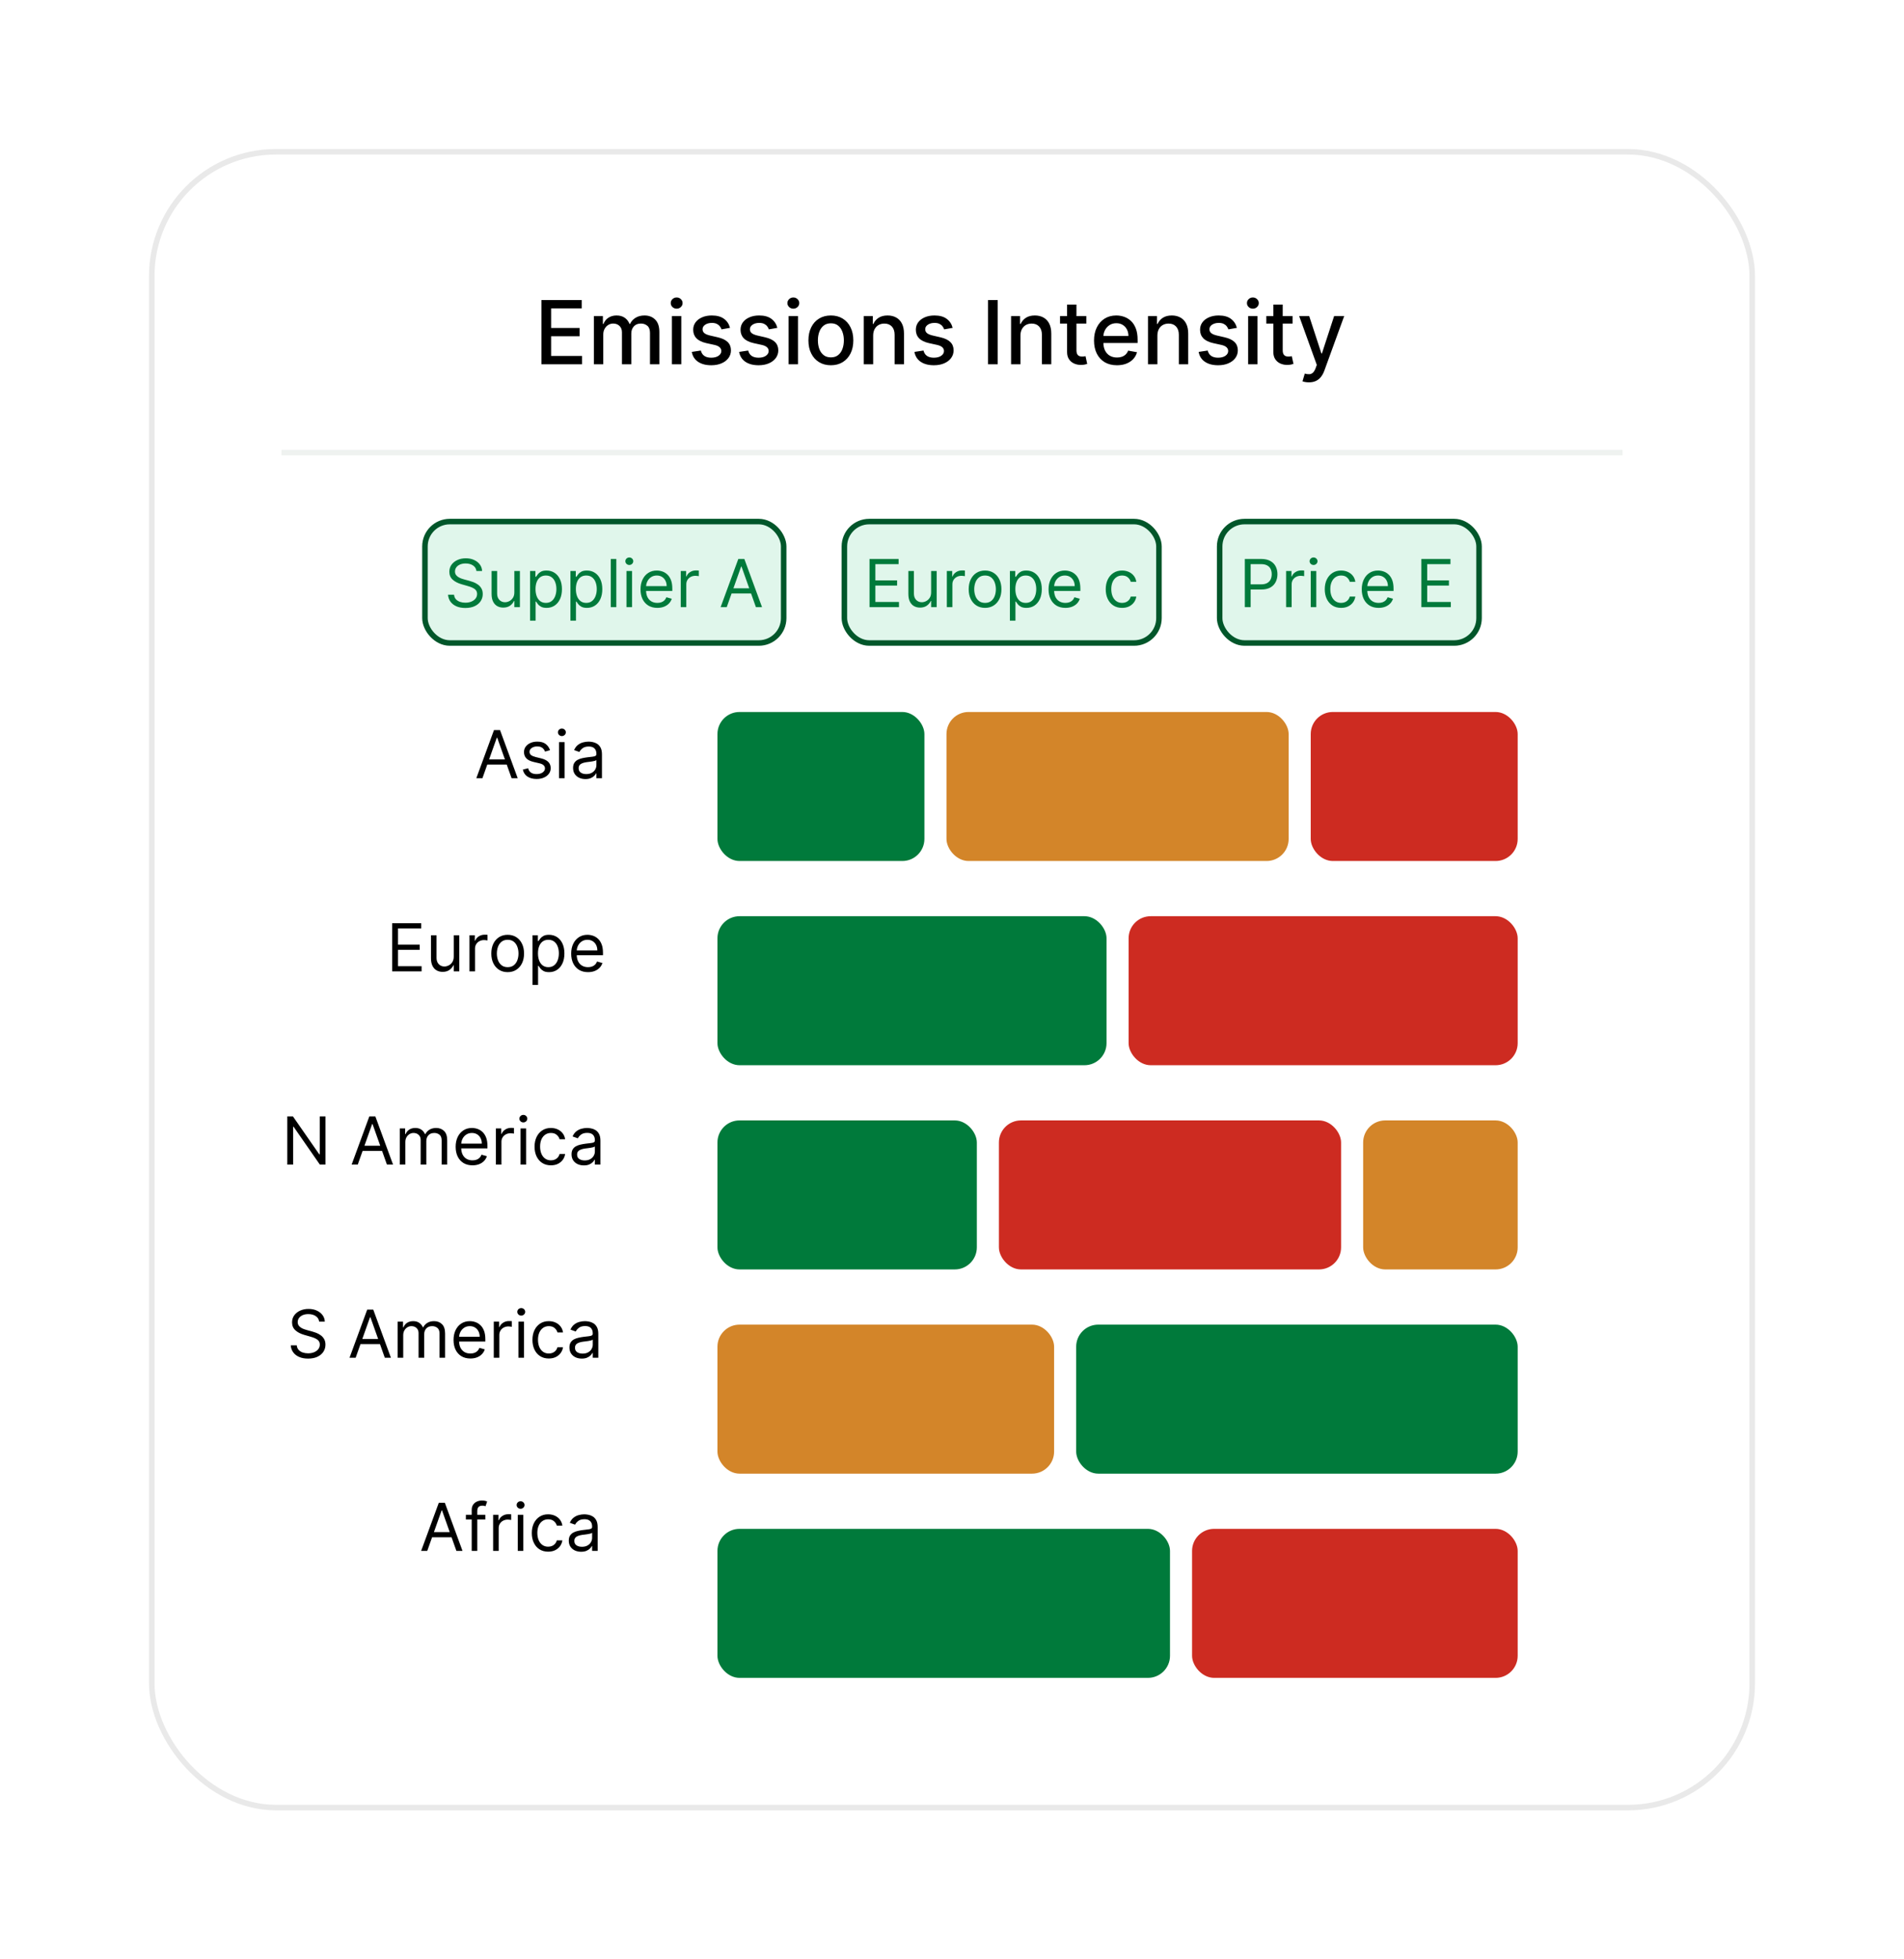
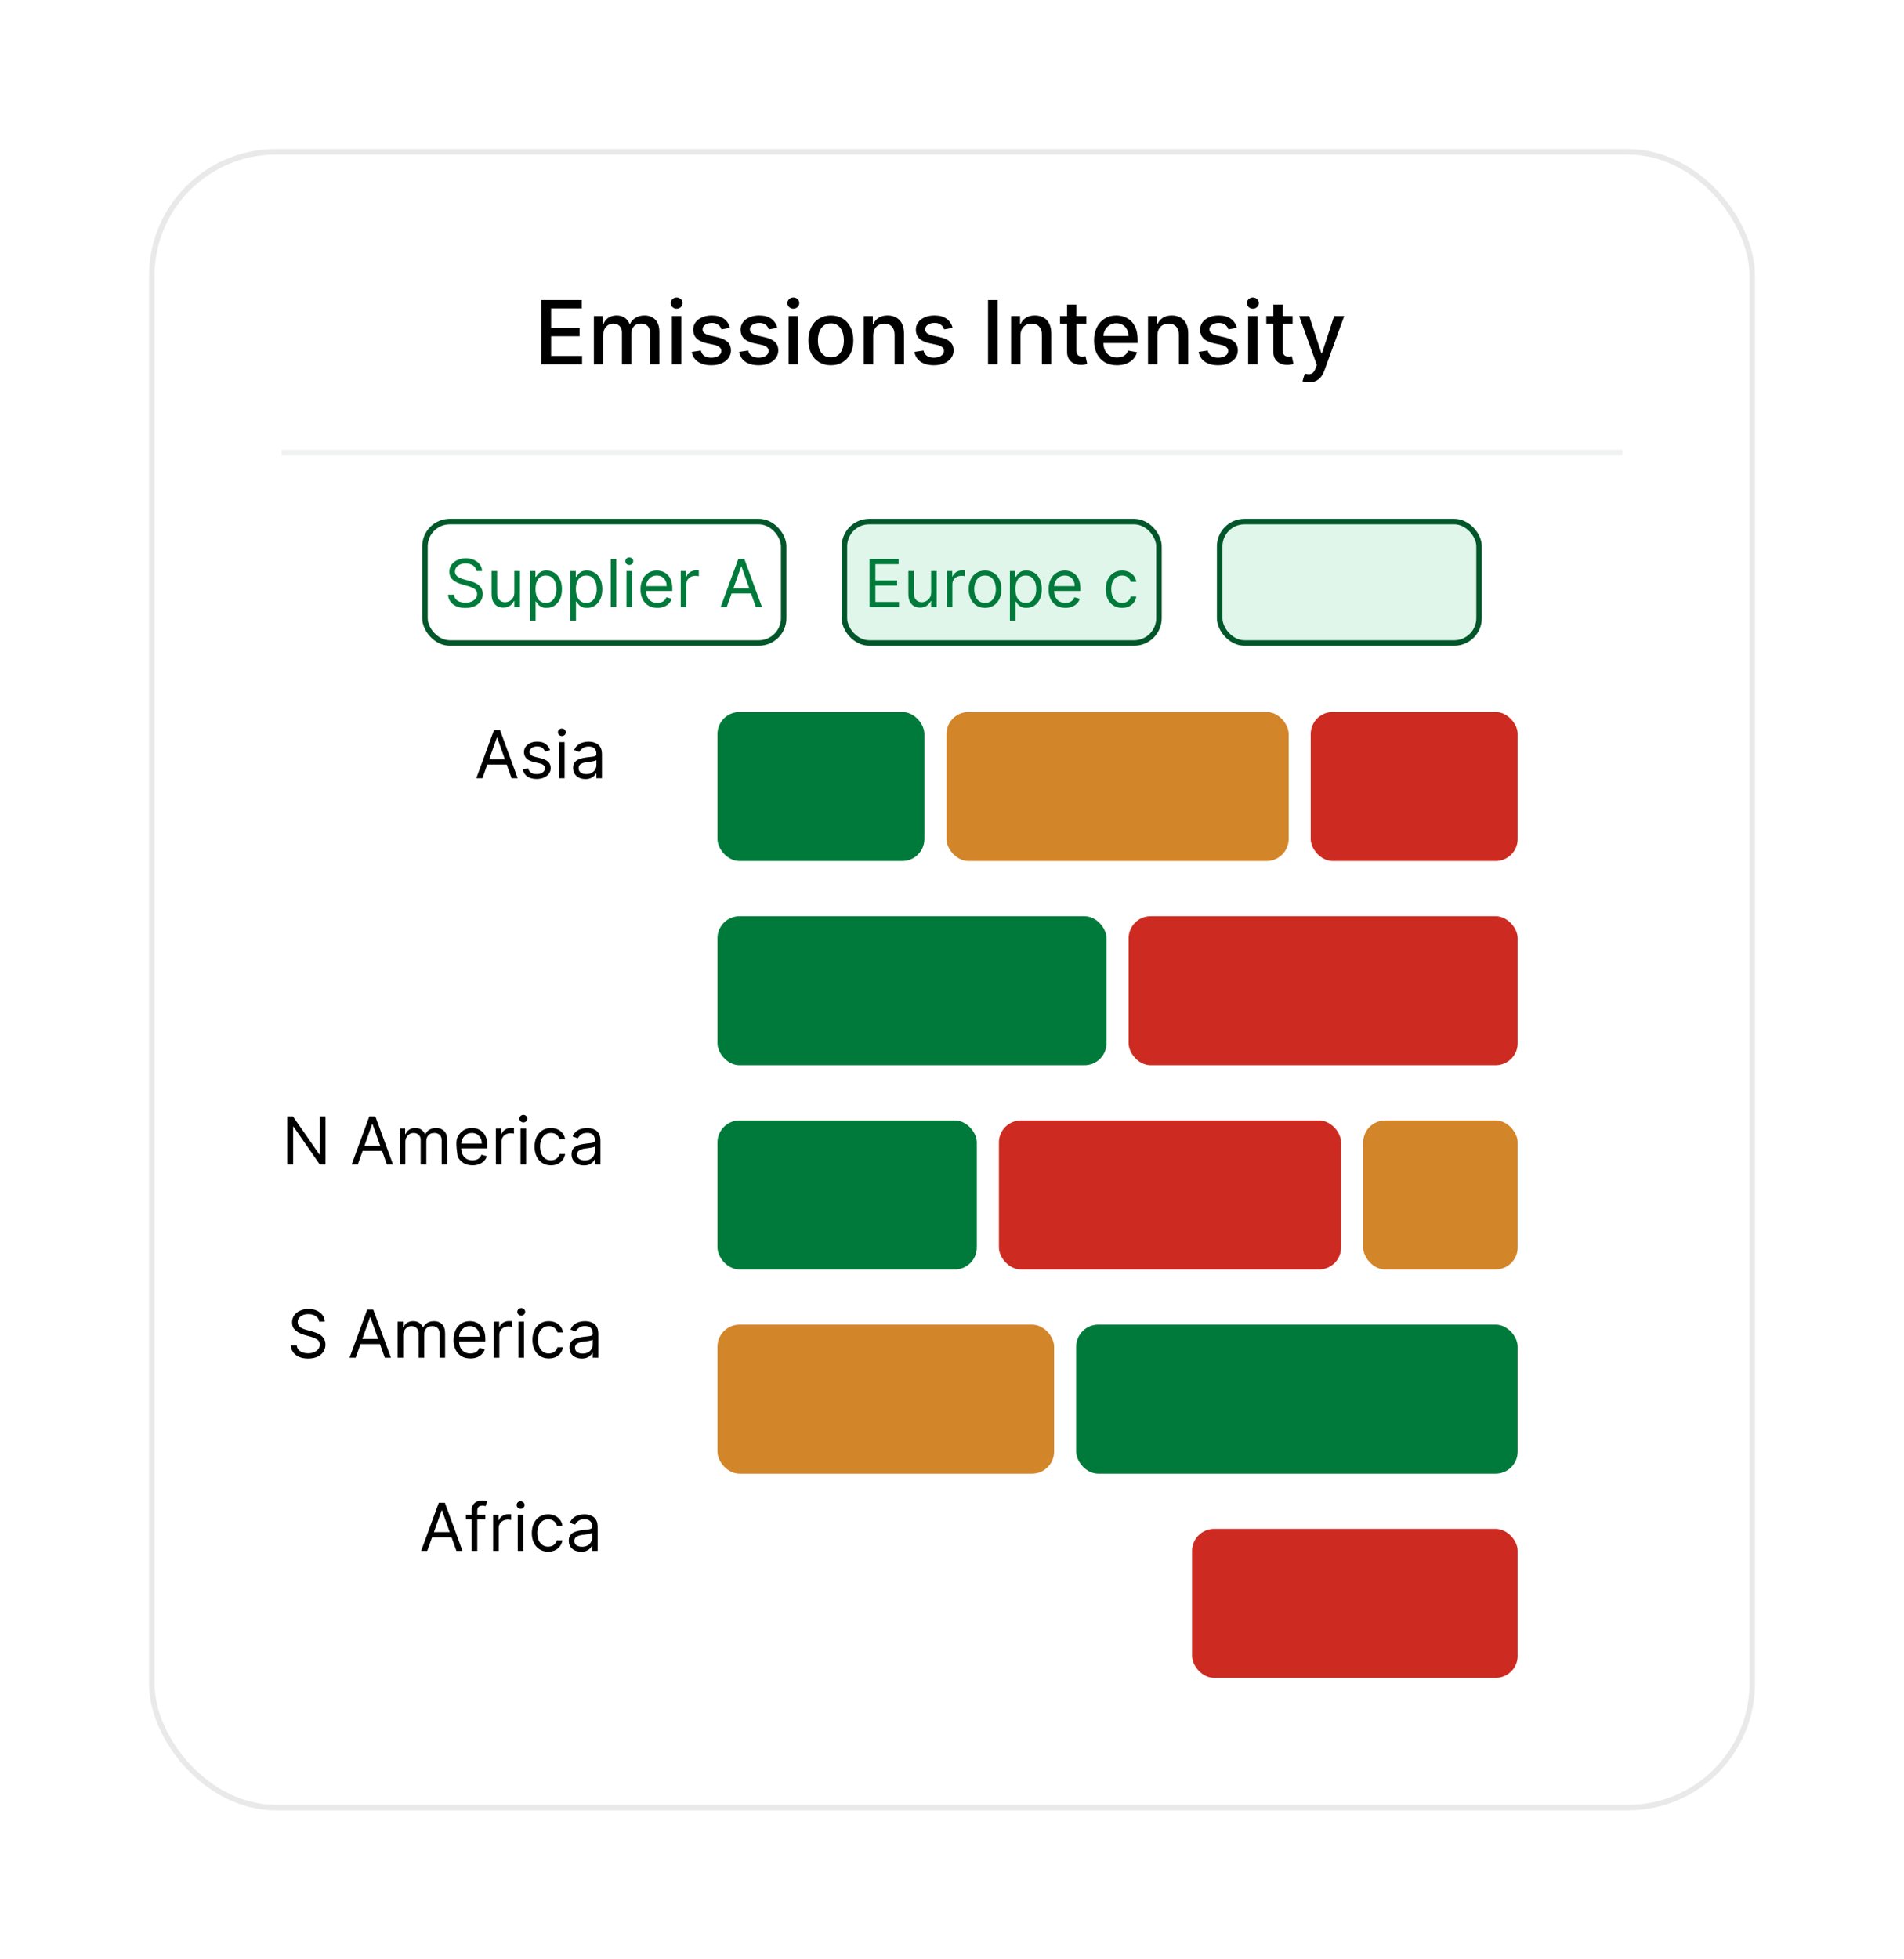
<svg xmlns="http://www.w3.org/2000/svg" width="345" height="355" viewBox="0 0 345 355" fill="none">
  <g filter="url(#filter0_d_3354_12672)">
    <rect x="27" y="15" width="291" height="301" rx="23" fill="white" />
    <rect x="27.5" y="15.5" width="290" height="300" rx="22.5" stroke="#E9E9E9" />
    <path d="M98.106 54V42.364H105.402V43.875H99.862V47.42H105.021V48.926H99.862V52.489H105.47V54H98.106ZM107.611 54V45.273H109.241V46.693H109.349C109.531 46.212 109.829 45.837 110.241 45.568C110.654 45.295 111.149 45.159 111.724 45.159C112.308 45.159 112.796 45.295 113.19 45.568C113.588 45.841 113.882 46.216 114.071 46.693H114.162C114.37 46.227 114.702 45.856 115.156 45.58C115.611 45.299 116.152 45.159 116.781 45.159C117.573 45.159 118.219 45.407 118.719 45.903C119.223 46.4 119.474 47.148 119.474 48.148V54H117.776V48.307C117.776 47.716 117.615 47.288 117.293 47.023C116.971 46.758 116.586 46.625 116.139 46.625C115.586 46.625 115.156 46.795 114.849 47.136C114.543 47.474 114.389 47.907 114.389 48.438V54H112.696V48.199C112.696 47.725 112.548 47.345 112.253 47.057C111.957 46.769 111.573 46.625 111.099 46.625C110.777 46.625 110.48 46.71 110.207 46.881C109.938 47.047 109.721 47.28 109.554 47.58C109.391 47.879 109.31 48.225 109.31 48.619V54H107.611ZM121.751 54V45.273H123.45V54H121.751ZM122.609 43.926C122.314 43.926 122.06 43.828 121.848 43.631C121.64 43.43 121.536 43.191 121.536 42.915C121.536 42.635 121.64 42.396 121.848 42.199C122.06 41.998 122.314 41.898 122.609 41.898C122.905 41.898 123.157 41.998 123.365 42.199C123.577 42.396 123.683 42.635 123.683 42.915C123.683 43.191 123.577 43.43 123.365 43.631C123.157 43.828 122.905 43.926 122.609 43.926ZM132.276 47.403L130.736 47.676C130.671 47.479 130.569 47.292 130.429 47.114C130.293 46.936 130.107 46.79 129.872 46.676C129.637 46.562 129.344 46.506 128.991 46.506C128.51 46.506 128.109 46.614 127.787 46.83C127.465 47.042 127.304 47.316 127.304 47.653C127.304 47.945 127.412 48.18 127.628 48.358C127.844 48.536 128.192 48.682 128.673 48.795L130.06 49.114C130.863 49.299 131.461 49.585 131.855 49.972C132.249 50.358 132.446 50.86 132.446 51.477C132.446 52 132.295 52.466 131.991 52.875C131.692 53.28 131.274 53.599 130.736 53.83C130.202 54.061 129.582 54.176 128.878 54.176C127.901 54.176 127.103 53.968 126.486 53.551C125.868 53.131 125.49 52.534 125.349 51.761L126.991 51.511C127.094 51.939 127.304 52.263 127.622 52.483C127.94 52.699 128.355 52.807 128.866 52.807C129.423 52.807 129.868 52.691 130.202 52.46C130.535 52.225 130.702 51.939 130.702 51.602C130.702 51.33 130.599 51.1 130.395 50.915C130.194 50.729 129.885 50.589 129.469 50.494L127.991 50.17C127.177 49.985 126.575 49.689 126.185 49.284C125.798 48.879 125.605 48.365 125.605 47.744C125.605 47.229 125.749 46.778 126.037 46.392C126.325 46.006 126.723 45.705 127.23 45.489C127.738 45.269 128.319 45.159 128.974 45.159C129.918 45.159 130.66 45.364 131.202 45.773C131.743 46.178 132.101 46.722 132.276 47.403ZM140.854 47.403L139.314 47.676C139.25 47.479 139.147 47.292 139.007 47.114C138.871 46.936 138.685 46.79 138.45 46.676C138.215 46.562 137.922 46.506 137.57 46.506C137.089 46.506 136.687 46.614 136.365 46.83C136.043 47.042 135.882 47.316 135.882 47.653C135.882 47.945 135.99 48.18 136.206 48.358C136.422 48.536 136.77 48.682 137.251 48.795L138.638 49.114C139.441 49.299 140.039 49.585 140.433 49.972C140.827 50.358 141.024 50.86 141.024 51.477C141.024 52 140.873 52.466 140.57 52.875C140.27 53.28 139.852 53.599 139.314 53.83C138.78 54.061 138.161 54.176 137.456 54.176C136.479 54.176 135.681 53.968 135.064 53.551C134.446 53.131 134.068 52.534 133.928 51.761L135.57 51.511C135.672 51.939 135.882 52.263 136.2 52.483C136.518 52.699 136.933 52.807 137.445 52.807C138.001 52.807 138.446 52.691 138.78 52.46C139.113 52.225 139.28 51.939 139.28 51.602C139.28 51.33 139.178 51.1 138.973 50.915C138.772 50.729 138.464 50.589 138.047 50.494L136.57 50.17C135.755 49.985 135.153 49.689 134.763 49.284C134.376 48.879 134.183 48.365 134.183 47.744C134.183 47.229 134.327 46.778 134.615 46.392C134.903 46.006 135.301 45.705 135.808 45.489C136.316 45.269 136.897 45.159 137.553 45.159C138.496 45.159 139.238 45.364 139.78 45.773C140.321 46.178 140.679 46.722 140.854 47.403ZM142.892 54V45.273H144.591V54H142.892ZM143.75 43.926C143.455 43.926 143.201 43.828 142.989 43.631C142.78 43.43 142.676 43.191 142.676 42.915C142.676 42.635 142.78 42.396 142.989 42.199C143.201 41.998 143.455 41.898 143.75 41.898C144.045 41.898 144.297 41.998 144.506 42.199C144.718 42.396 144.824 42.635 144.824 42.915C144.824 43.191 144.718 43.43 144.506 43.631C144.297 43.828 144.045 43.926 143.75 43.926ZM150.553 54.176C149.734 54.176 149.02 53.989 148.411 53.614C147.801 53.239 147.327 52.714 146.99 52.04C146.653 51.365 146.484 50.578 146.484 49.676C146.484 48.771 146.653 47.979 146.99 47.301C147.327 46.623 147.801 46.097 148.411 45.722C149.02 45.347 149.734 45.159 150.553 45.159C151.371 45.159 152.085 45.347 152.695 45.722C153.304 46.097 153.778 46.623 154.115 47.301C154.452 47.979 154.621 48.771 154.621 49.676C154.621 50.578 154.452 51.365 154.115 52.04C153.778 52.714 153.304 53.239 152.695 53.614C152.085 53.989 151.371 54.176 150.553 54.176ZM150.558 52.75C151.089 52.75 151.528 52.61 151.876 52.33C152.225 52.049 152.482 51.676 152.649 51.21C152.82 50.744 152.905 50.231 152.905 49.67C152.905 49.114 152.82 48.602 152.649 48.136C152.482 47.667 152.225 47.29 151.876 47.006C151.528 46.722 151.089 46.58 150.558 46.58C150.024 46.58 149.581 46.722 149.229 47.006C148.88 47.29 148.621 47.667 148.45 48.136C148.284 48.602 148.2 49.114 148.2 49.67C148.2 50.231 148.284 50.744 148.45 51.21C148.621 51.676 148.88 52.049 149.229 52.33C149.581 52.61 150.024 52.75 150.558 52.75ZM158.216 48.818V54H156.517V45.273H158.148V46.693H158.256C158.456 46.231 158.771 45.86 159.199 45.58C159.631 45.299 160.174 45.159 160.83 45.159C161.424 45.159 161.945 45.284 162.392 45.534C162.839 45.78 163.186 46.148 163.432 46.636C163.678 47.125 163.801 47.729 163.801 48.449V54H162.102V48.653C162.102 48.021 161.938 47.526 161.608 47.17C161.278 46.811 160.826 46.631 160.25 46.631C159.856 46.631 159.506 46.716 159.199 46.886C158.896 47.057 158.655 47.307 158.477 47.636C158.303 47.962 158.216 48.356 158.216 48.818ZM172.619 47.403L171.08 47.676C171.015 47.479 170.913 47.292 170.773 47.114C170.636 46.936 170.451 46.79 170.216 46.676C169.981 46.562 169.688 46.506 169.335 46.506C168.854 46.506 168.453 46.614 168.131 46.83C167.809 47.042 167.648 47.316 167.648 47.653C167.648 47.945 167.756 48.18 167.972 48.358C168.188 48.536 168.536 48.682 169.017 48.795L170.403 49.114C171.206 49.299 171.805 49.585 172.199 49.972C172.593 50.358 172.79 50.86 172.79 51.477C172.79 52 172.638 52.466 172.335 52.875C172.036 53.28 171.617 53.599 171.08 53.83C170.545 54.061 169.926 54.176 169.222 54.176C168.244 54.176 167.447 53.968 166.83 53.551C166.212 53.131 165.833 52.534 165.693 51.761L167.335 51.511C167.438 51.939 167.648 52.263 167.966 52.483C168.284 52.699 168.699 52.807 169.21 52.807C169.767 52.807 170.212 52.691 170.545 52.46C170.879 52.225 171.045 51.939 171.045 51.602C171.045 51.33 170.943 51.1 170.739 50.915C170.538 50.729 170.229 50.589 169.812 50.494L168.335 50.17C167.521 49.985 166.919 49.689 166.528 49.284C166.142 48.879 165.949 48.365 165.949 47.744C165.949 47.229 166.093 46.778 166.381 46.392C166.669 46.006 167.066 45.705 167.574 45.489C168.081 45.269 168.663 45.159 169.318 45.159C170.261 45.159 171.004 45.364 171.545 45.773C172.087 46.178 172.445 46.722 172.619 47.403ZM180.784 42.364V54H179.028V42.364H180.784ZM184.903 48.818V54H183.205V45.273H184.835V46.693H184.943C185.144 46.231 185.458 45.86 185.886 45.58C186.318 45.299 186.862 45.159 187.517 45.159C188.112 45.159 188.633 45.284 189.08 45.534C189.527 45.78 189.873 46.148 190.119 46.636C190.366 47.125 190.489 47.729 190.489 48.449V54H188.79V48.653C188.79 48.021 188.625 47.526 188.295 47.17C187.966 46.811 187.513 46.631 186.938 46.631C186.544 46.631 186.193 46.716 185.886 46.886C185.583 47.057 185.343 47.307 185.165 47.636C184.991 47.962 184.903 48.356 184.903 48.818ZM196.841 45.273V46.636H192.074V45.273H196.841ZM193.352 43.182H195.051V51.438C195.051 51.767 195.1 52.015 195.199 52.182C195.297 52.345 195.424 52.456 195.58 52.517C195.739 52.574 195.911 52.602 196.097 52.602C196.233 52.602 196.352 52.593 196.455 52.574C196.557 52.555 196.636 52.54 196.693 52.528L197 53.932C196.902 53.97 196.761 54.008 196.58 54.045C196.398 54.087 196.17 54.11 195.898 54.114C195.451 54.121 195.034 54.042 194.648 53.875C194.261 53.708 193.949 53.451 193.71 53.102C193.472 52.754 193.352 52.316 193.352 51.79V43.182ZM202.388 54.176C201.528 54.176 200.787 53.992 200.166 53.625C199.549 53.254 199.071 52.733 198.734 52.062C198.401 51.388 198.234 50.599 198.234 49.693C198.234 48.799 198.401 48.011 198.734 47.33C199.071 46.648 199.541 46.115 200.143 45.733C200.75 45.35 201.458 45.159 202.268 45.159C202.761 45.159 203.238 45.24 203.7 45.403C204.162 45.566 204.577 45.822 204.945 46.17C205.312 46.519 205.602 46.972 205.814 47.528C206.026 48.081 206.132 48.754 206.132 49.545V50.148H199.195V48.875H204.467C204.467 48.428 204.376 48.032 204.195 47.688C204.013 47.339 203.757 47.064 203.428 46.864C203.102 46.663 202.719 46.562 202.28 46.562C201.803 46.562 201.386 46.68 201.03 46.915C200.678 47.146 200.405 47.449 200.212 47.824C200.022 48.195 199.928 48.599 199.928 49.034V50.028C199.928 50.612 200.03 51.108 200.234 51.517C200.443 51.926 200.732 52.239 201.104 52.455C201.475 52.667 201.909 52.773 202.405 52.773C202.727 52.773 203.02 52.727 203.286 52.636C203.551 52.542 203.78 52.401 203.973 52.216C204.166 52.03 204.314 51.801 204.416 51.528L206.024 51.818C205.895 52.292 205.664 52.706 205.331 53.062C205.001 53.415 204.587 53.689 204.087 53.886C203.59 54.08 203.024 54.176 202.388 54.176ZM209.716 48.818V54H208.017V45.273H209.648V46.693H209.756C209.956 46.231 210.271 45.86 210.699 45.58C211.131 45.299 211.674 45.159 212.33 45.159C212.924 45.159 213.445 45.284 213.892 45.534C214.339 45.78 214.686 46.148 214.932 46.636C215.178 47.125 215.301 47.729 215.301 48.449V54H213.602V48.653C213.602 48.021 213.438 47.526 213.108 47.17C212.778 46.811 212.326 46.631 211.75 46.631C211.356 46.631 211.006 46.716 210.699 46.886C210.396 47.057 210.155 47.307 209.977 47.636C209.803 47.962 209.716 48.356 209.716 48.818ZM224.119 47.403L222.58 47.676C222.515 47.479 222.413 47.292 222.273 47.114C222.136 46.936 221.951 46.79 221.716 46.676C221.481 46.562 221.188 46.506 220.835 46.506C220.354 46.506 219.953 46.614 219.631 46.83C219.309 47.042 219.148 47.316 219.148 47.653C219.148 47.945 219.256 48.18 219.472 48.358C219.688 48.536 220.036 48.682 220.517 48.795L221.903 49.114C222.706 49.299 223.305 49.585 223.699 49.972C224.093 50.358 224.29 50.86 224.29 51.477C224.29 52 224.138 52.466 223.835 52.875C223.536 53.28 223.117 53.599 222.58 53.83C222.045 54.061 221.426 54.176 220.722 54.176C219.744 54.176 218.947 53.968 218.33 53.551C217.712 53.131 217.333 52.534 217.193 51.761L218.835 51.511C218.938 51.939 219.148 52.263 219.466 52.483C219.784 52.699 220.199 52.807 220.71 52.807C221.267 52.807 221.712 52.691 222.045 52.46C222.379 52.225 222.545 51.939 222.545 51.602C222.545 51.33 222.443 51.1 222.239 50.915C222.038 50.729 221.729 50.589 221.312 50.494L219.835 50.17C219.021 49.985 218.419 49.689 218.028 49.284C217.642 48.879 217.449 48.365 217.449 47.744C217.449 47.229 217.593 46.778 217.881 46.392C218.169 46.006 218.566 45.705 219.074 45.489C219.581 45.269 220.163 45.159 220.818 45.159C221.761 45.159 222.504 45.364 223.045 45.773C223.587 46.178 223.945 46.722 224.119 47.403ZM226.158 54V45.273H227.857V54H226.158ZM227.016 43.926C226.72 43.926 226.466 43.828 226.254 43.631C226.046 43.43 225.942 43.191 225.942 42.915C225.942 42.635 226.046 42.396 226.254 42.199C226.466 41.998 226.72 41.898 227.016 41.898C227.311 41.898 227.563 41.998 227.771 42.199C227.983 42.396 228.089 42.635 228.089 42.915C228.089 43.191 227.983 43.43 227.771 43.631C227.563 43.828 227.311 43.926 227.016 43.926ZM234.216 45.273V46.636H229.449V45.273H234.216ZM230.727 43.182H232.426V51.438C232.426 51.767 232.475 52.015 232.574 52.182C232.672 52.345 232.799 52.456 232.955 52.517C233.114 52.574 233.286 52.602 233.472 52.602C233.608 52.602 233.727 52.593 233.83 52.574C233.932 52.555 234.011 52.54 234.068 52.528L234.375 53.932C234.277 53.97 234.136 54.008 233.955 54.045C233.773 54.087 233.545 54.11 233.273 54.114C232.826 54.121 232.409 54.042 232.023 53.875C231.636 53.708 231.324 53.451 231.085 53.102C230.847 52.754 230.727 52.316 230.727 51.79V43.182ZM237.169 57.273C236.915 57.273 236.684 57.252 236.476 57.21C236.268 57.172 236.112 57.131 236.01 57.085L236.419 55.693C236.73 55.776 237.006 55.812 237.249 55.801C237.491 55.79 237.705 55.699 237.891 55.528C238.08 55.358 238.247 55.08 238.391 54.693L238.601 54.114L235.408 45.273H237.226L239.436 52.045H239.527L241.737 45.273H243.561L239.964 55.165C239.798 55.619 239.586 56.004 239.328 56.318C239.071 56.636 238.764 56.875 238.408 57.034C238.052 57.193 237.639 57.273 237.169 57.273Z" fill="black" />
    <path d="M51 70H294" stroke="#EFF2F0" />
-     <rect x="77" y="82.5" width="65" height="22" rx="4.5" fill="#E0F6EB" />
    <rect x="77" y="82.5" width="65" height="22" rx="4.5" stroke="#01562A" />
    <path d="M86.329 91.454C86.278 91.023 86.071 90.688 85.707 90.449C85.344 90.21 84.898 90.091 84.369 90.091C83.983 90.091 83.645 90.153 83.355 90.278C83.068 90.403 82.844 90.575 82.682 90.794C82.523 91.013 82.443 91.261 82.443 91.54C82.443 91.773 82.499 91.973 82.609 92.141C82.723 92.305 82.868 92.443 83.044 92.554C83.22 92.662 83.405 92.751 83.598 92.822C83.791 92.891 83.969 92.946 84.131 92.989L85.017 93.227C85.244 93.287 85.497 93.369 85.776 93.474C86.057 93.579 86.325 93.723 86.581 93.905C86.84 94.084 87.053 94.314 87.22 94.595C87.388 94.876 87.472 95.222 87.472 95.631C87.472 96.102 87.348 96.528 87.101 96.909C86.856 97.29 86.499 97.592 86.027 97.817C85.558 98.041 84.989 98.153 84.318 98.153C83.693 98.153 83.152 98.053 82.695 97.851C82.24 97.649 81.882 97.368 81.621 97.007C81.362 96.646 81.216 96.227 81.182 95.75H82.273C82.301 96.079 82.412 96.352 82.605 96.568C82.801 96.781 83.048 96.94 83.347 97.046C83.648 97.148 83.972 97.199 84.318 97.199C84.722 97.199 85.084 97.133 85.405 97.003C85.726 96.869 85.98 96.685 86.168 96.449C86.355 96.21 86.449 95.932 86.449 95.614C86.449 95.324 86.368 95.088 86.206 94.906C86.044 94.724 85.831 94.577 85.567 94.463C85.303 94.349 85.017 94.25 84.71 94.165L83.636 93.858C82.954 93.662 82.415 93.382 82.017 93.019C81.619 92.655 81.421 92.179 81.421 91.591C81.421 91.102 81.553 90.676 81.817 90.312C82.084 89.946 82.442 89.662 82.891 89.46C83.342 89.256 83.847 89.153 84.403 89.153C84.966 89.153 85.466 89.254 85.903 89.456C86.341 89.655 86.688 89.928 86.943 90.274C87.202 90.621 87.338 91.014 87.352 91.454H86.329ZM93.198 95.324V91.454H94.204V98H93.198V96.892H93.13C92.976 97.224 92.738 97.507 92.414 97.74C92.09 97.97 91.681 98.085 91.186 98.085C90.777 98.085 90.414 97.996 90.096 97.817C89.777 97.635 89.527 97.362 89.346 96.999C89.164 96.632 89.073 96.171 89.073 95.614V91.454H90.079V95.546C90.079 96.023 90.212 96.403 90.479 96.688C90.749 96.972 91.093 97.114 91.51 97.114C91.76 97.114 92.015 97.05 92.273 96.922C92.534 96.794 92.753 96.598 92.929 96.334C93.108 96.07 93.198 95.733 93.198 95.324ZM96.046 100.455V91.454H97.017V92.494H97.136C97.21 92.381 97.312 92.236 97.443 92.06C97.577 91.881 97.767 91.722 98.014 91.582C98.264 91.44 98.602 91.369 99.028 91.369C99.579 91.369 100.065 91.507 100.486 91.783C100.906 92.058 101.234 92.449 101.47 92.954C101.706 93.46 101.824 94.057 101.824 94.744C101.824 95.438 101.706 96.038 101.47 96.547C101.234 97.053 100.908 97.445 100.49 97.723C100.072 97.999 99.591 98.136 99.046 98.136C98.625 98.136 98.288 98.067 98.035 97.928C97.783 97.785 97.588 97.625 97.452 97.446C97.315 97.264 97.21 97.114 97.136 96.994H97.051V100.455H96.046ZM97.034 94.727C97.034 95.222 97.106 95.658 97.251 96.035C97.396 96.41 97.608 96.704 97.886 96.918C98.165 97.128 98.506 97.233 98.909 97.233C99.329 97.233 99.68 97.122 99.962 96.901C100.246 96.676 100.459 96.375 100.601 95.997C100.746 95.617 100.818 95.193 100.818 94.727C100.818 94.267 100.747 93.852 100.605 93.483C100.466 93.111 100.254 92.817 99.97 92.601C99.689 92.382 99.335 92.273 98.909 92.273C98.5 92.273 98.156 92.376 97.878 92.584C97.599 92.788 97.389 93.075 97.247 93.445C97.105 93.811 97.034 94.239 97.034 94.727ZM103.358 100.455V91.454H104.33V92.494H104.449C104.523 92.381 104.625 92.236 104.756 92.06C104.889 91.881 105.08 91.722 105.327 91.582C105.577 91.44 105.915 91.369 106.341 91.369C106.892 91.369 107.378 91.507 107.798 91.783C108.219 92.058 108.547 92.449 108.783 92.954C109.018 93.46 109.136 94.057 109.136 94.744C109.136 95.438 109.018 96.038 108.783 96.547C108.547 97.053 108.22 97.445 107.803 97.723C107.385 97.999 106.903 98.136 106.358 98.136C105.938 98.136 105.601 98.067 105.348 97.928C105.095 97.785 104.901 97.625 104.764 97.446C104.628 97.264 104.523 97.114 104.449 96.994H104.364V100.455H103.358ZM104.347 94.727C104.347 95.222 104.419 95.658 104.564 96.035C104.709 96.41 104.92 96.704 105.199 96.918C105.477 97.128 105.818 97.233 106.222 97.233C106.642 97.233 106.993 97.122 107.274 96.901C107.558 96.676 107.771 96.375 107.913 95.997C108.058 95.617 108.131 95.193 108.131 94.727C108.131 94.267 108.06 93.852 107.918 93.483C107.778 93.111 107.567 92.817 107.283 92.601C107.001 92.382 106.648 92.273 106.222 92.273C105.813 92.273 105.469 92.376 105.19 92.584C104.912 92.788 104.702 93.075 104.56 93.445C104.418 93.811 104.347 94.239 104.347 94.727ZM111.676 89.273V98H110.67V89.273H111.676ZM113.518 98V91.454H114.524V98H113.518ZM114.029 90.364C113.833 90.364 113.664 90.297 113.522 90.163C113.383 90.03 113.314 89.869 113.314 89.682C113.314 89.494 113.383 89.334 113.522 89.2C113.664 89.067 113.833 89 114.029 89C114.225 89 114.393 89.067 114.532 89.2C114.674 89.334 114.745 89.494 114.745 89.682C114.745 89.869 114.674 90.03 114.532 90.163C114.393 90.297 114.225 90.364 114.029 90.364ZM119.11 98.136C118.479 98.136 117.935 97.997 117.478 97.719C117.023 97.438 116.673 97.046 116.425 96.543C116.181 96.037 116.059 95.449 116.059 94.778C116.059 94.108 116.181 93.517 116.425 93.006C116.673 92.492 117.016 92.091 117.457 91.804C117.9 91.514 118.417 91.369 119.008 91.369C119.349 91.369 119.685 91.426 120.018 91.54C120.35 91.653 120.653 91.838 120.925 92.094C121.198 92.347 121.415 92.682 121.577 93.099C121.739 93.517 121.82 94.031 121.82 94.642V95.068H116.775V94.199H120.798C120.798 93.829 120.724 93.5 120.576 93.21C120.431 92.921 120.224 92.692 119.954 92.524C119.687 92.356 119.371 92.273 119.008 92.273C118.607 92.273 118.261 92.372 117.968 92.571C117.678 92.767 117.455 93.023 117.299 93.338C117.143 93.653 117.065 93.992 117.065 94.352V94.932C117.065 95.426 117.15 95.845 117.32 96.189C117.494 96.53 117.734 96.79 118.04 96.969C118.347 97.145 118.704 97.233 119.11 97.233C119.374 97.233 119.613 97.196 119.826 97.122C120.042 97.046 120.228 96.932 120.384 96.781C120.54 96.628 120.661 96.438 120.746 96.21L121.718 96.483C121.616 96.812 121.444 97.102 121.202 97.352C120.961 97.599 120.663 97.793 120.308 97.932C119.952 98.068 119.553 98.136 119.11 98.136ZM123.35 98V91.454H124.322V92.443H124.39C124.509 92.119 124.725 91.856 125.038 91.655C125.35 91.453 125.702 91.352 126.094 91.352C126.168 91.352 126.261 91.354 126.371 91.356C126.482 91.359 126.566 91.364 126.623 91.369V92.392C126.589 92.383 126.511 92.371 126.388 92.354C126.269 92.334 126.143 92.324 126.009 92.324C125.691 92.324 125.407 92.391 125.157 92.524C124.91 92.655 124.714 92.837 124.569 93.07C124.427 93.3 124.356 93.562 124.356 93.858V98H123.35ZM131.684 98H130.576L133.781 89.273H134.872L138.076 98H136.968L134.36 90.653H134.292L131.684 98ZM132.093 94.591H136.559V95.528H132.093V94.591Z" fill="#007A3B" />
    <rect x="153" y="82.5" width="57" height="22" rx="4.5" fill="#E0F6EB" />
    <rect x="153" y="82.5" width="57" height="22" rx="4.5" stroke="#01562A" />
    <path d="M157.557 98V89.273H162.824V90.21H158.614V93.159H162.551V94.097H158.614V97.062H162.892V98H157.557ZM168.717 95.324V91.454H169.723V98H168.717V96.892H168.649C168.496 97.224 168.257 97.507 167.933 97.74C167.609 97.97 167.2 98.085 166.706 98.085C166.297 98.085 165.933 97.996 165.615 97.817C165.297 97.635 165.047 97.362 164.865 96.999C164.683 96.632 164.592 96.171 164.592 95.614V91.454H165.598V95.546C165.598 96.023 165.732 96.403 165.999 96.688C166.268 96.972 166.612 97.114 167.03 97.114C167.28 97.114 167.534 97.05 167.793 96.922C168.054 96.794 168.273 96.598 168.449 96.334C168.628 96.07 168.717 95.733 168.717 95.324ZM171.565 98V91.454H172.537V92.443H172.605C172.724 92.119 172.94 91.856 173.252 91.655C173.565 91.453 173.917 91.352 174.309 91.352C174.383 91.352 174.475 91.354 174.586 91.356C174.697 91.359 174.781 91.364 174.838 91.369V92.392C174.804 92.383 174.725 92.371 174.603 92.354C174.484 92.334 174.358 92.324 174.224 92.324C173.906 92.324 173.622 92.391 173.372 92.524C173.125 92.655 172.929 92.837 172.784 93.07C172.642 93.3 172.571 93.562 172.571 93.858V98H171.565ZM178.49 98.136C177.899 98.136 177.38 97.996 176.934 97.715C176.491 97.433 176.145 97.04 175.895 96.534C175.647 96.028 175.524 95.438 175.524 94.761C175.524 94.079 175.647 93.484 175.895 92.976C176.145 92.467 176.491 92.072 176.934 91.791C177.38 91.51 177.899 91.369 178.49 91.369C179.081 91.369 179.598 91.51 180.041 91.791C180.487 92.072 180.833 92.467 181.081 92.976C181.331 93.484 181.456 94.079 181.456 94.761C181.456 95.438 181.331 96.028 181.081 96.534C180.833 97.04 180.487 97.433 180.041 97.715C179.598 97.996 179.081 98.136 178.49 98.136ZM178.49 97.233C178.939 97.233 179.308 97.118 179.598 96.888C179.887 96.658 180.102 96.355 180.241 95.98C180.38 95.605 180.45 95.199 180.45 94.761C180.45 94.324 180.38 93.916 180.241 93.538C180.102 93.16 179.887 92.855 179.598 92.622C179.308 92.389 178.939 92.273 178.49 92.273C178.041 92.273 177.672 92.389 177.382 92.622C177.092 92.855 176.877 93.16 176.738 93.538C176.599 93.916 176.529 94.324 176.529 94.761C176.529 95.199 176.599 95.605 176.738 95.98C176.877 96.355 177.092 96.658 177.382 96.888C177.672 97.118 178.041 97.233 178.49 97.233ZM182.991 100.455V91.454H183.962V92.494H184.082C184.156 92.381 184.258 92.236 184.388 92.06C184.522 91.881 184.712 91.722 184.96 91.582C185.21 91.44 185.548 91.369 185.974 91.369C186.525 91.369 187.011 91.507 187.431 91.783C187.852 92.058 188.18 92.449 188.415 92.954C188.651 93.46 188.769 94.057 188.769 94.744C188.769 95.438 188.651 96.038 188.415 96.547C188.18 97.053 187.853 97.445 187.435 97.723C187.018 97.999 186.536 98.136 185.991 98.136C185.57 98.136 185.234 98.067 184.981 97.928C184.728 97.785 184.533 97.625 184.397 97.446C184.261 97.264 184.156 97.114 184.082 96.994H183.996V100.455H182.991ZM183.979 94.727C183.979 95.222 184.052 95.658 184.197 96.035C184.342 96.41 184.553 96.704 184.832 96.918C185.11 97.128 185.451 97.233 185.854 97.233C186.275 97.233 186.626 97.122 186.907 96.901C187.191 96.676 187.404 96.375 187.546 95.997C187.691 95.617 187.763 95.193 187.763 94.727C187.763 94.267 187.692 93.852 187.55 93.483C187.411 93.111 187.2 92.817 186.915 92.601C186.634 92.382 186.281 92.273 185.854 92.273C185.445 92.273 185.102 92.376 184.823 92.584C184.545 92.788 184.335 93.075 184.192 93.445C184.05 93.811 183.979 94.239 183.979 94.727ZM193.048 98.136C192.417 98.136 191.873 97.997 191.415 97.719C190.961 97.438 190.61 97.046 190.363 96.543C190.119 96.037 189.996 95.449 189.996 94.778C189.996 94.108 190.119 93.517 190.363 93.006C190.61 92.492 190.954 92.091 191.394 91.804C191.837 91.514 192.354 91.369 192.945 91.369C193.286 91.369 193.623 91.426 193.955 91.54C194.288 91.653 194.59 91.838 194.863 92.094C195.136 92.347 195.353 92.682 195.515 93.099C195.677 93.517 195.758 94.031 195.758 94.642V95.068H190.712V94.199H194.735C194.735 93.829 194.661 93.5 194.513 93.21C194.369 92.921 194.161 92.692 193.891 92.524C193.624 92.356 193.309 92.273 192.945 92.273C192.545 92.273 192.198 92.372 191.906 92.571C191.616 92.767 191.393 93.023 191.237 93.338C191.08 93.653 191.002 93.992 191.002 94.352V94.932C191.002 95.426 191.087 95.845 191.258 96.189C191.431 96.53 191.671 96.79 191.978 96.969C192.285 97.145 192.641 97.233 193.048 97.233C193.312 97.233 193.55 97.196 193.763 97.122C193.979 97.046 194.165 96.932 194.322 96.781C194.478 96.628 194.599 96.438 194.684 96.21L195.656 96.483C195.553 96.812 195.381 97.102 195.14 97.352C194.898 97.599 194.6 97.793 194.245 97.932C193.89 98.068 193.491 98.136 193.048 98.136ZM203.322 98.136C202.708 98.136 202.18 97.992 201.737 97.702C201.293 97.412 200.952 97.013 200.714 96.504C200.475 95.996 200.356 95.415 200.356 94.761C200.356 94.097 200.478 93.51 200.722 93.001C200.969 92.49 201.313 92.091 201.754 91.804C202.197 91.514 202.714 91.369 203.305 91.369C203.765 91.369 204.18 91.454 204.549 91.625C204.918 91.796 205.221 92.034 205.457 92.341C205.692 92.648 205.839 93.006 205.896 93.415H204.89C204.813 93.117 204.643 92.852 204.379 92.622C204.117 92.389 203.765 92.273 203.322 92.273C202.93 92.273 202.586 92.375 202.29 92.579C201.998 92.781 201.769 93.067 201.604 93.436C201.442 93.803 201.362 94.233 201.362 94.727C201.362 95.233 201.441 95.673 201.6 96.048C201.762 96.423 201.989 96.715 202.282 96.922C202.577 97.129 202.924 97.233 203.322 97.233C203.583 97.233 203.82 97.188 204.033 97.097C204.246 97.006 204.427 96.875 204.575 96.704C204.722 96.534 204.827 96.329 204.89 96.091H205.896C205.839 96.477 205.698 96.825 205.474 97.135C205.252 97.442 204.958 97.686 204.592 97.868C204.228 98.047 203.805 98.136 203.322 98.136Z" fill="#007A3B" />
    <rect x="221" y="82.5" width="47" height="22" rx="4.5" fill="#E0F6EB" />
    <rect x="221" y="82.5" width="47" height="22" rx="4.5" stroke="#01562A" />
-     <path d="M225.557 98V89.273H228.506C229.19 89.273 229.75 89.396 230.185 89.644C230.622 89.888 230.946 90.219 231.156 90.636C231.366 91.054 231.472 91.52 231.472 92.034C231.472 92.548 231.366 93.016 231.156 93.436C230.949 93.856 230.628 94.192 230.193 94.442C229.759 94.689 229.202 94.812 228.523 94.812H226.409V93.875H228.489C228.957 93.875 229.334 93.794 229.618 93.632C229.902 93.47 230.108 93.251 230.236 92.976C230.366 92.697 230.432 92.383 230.432 92.034C230.432 91.685 230.366 91.372 230.236 91.097C230.108 90.821 229.901 90.605 229.614 90.449C229.327 90.29 228.946 90.21 228.472 90.21H226.614V98H225.557ZM233.038 98V91.454H234.009V92.443H234.077C234.197 92.119 234.413 91.856 234.725 91.655C235.038 91.453 235.39 91.352 235.782 91.352C235.856 91.352 235.948 91.354 236.059 91.356C236.17 91.359 236.254 91.364 236.31 91.369V92.392C236.276 92.383 236.198 92.371 236.076 92.354C235.957 92.334 235.83 92.324 235.697 92.324C235.379 92.324 235.094 92.391 234.844 92.524C234.597 92.655 234.401 92.837 234.256 93.07C234.114 93.3 234.043 93.562 234.043 93.858V98H233.038ZM237.502 98V91.454H238.508V98H237.502ZM238.014 90.364C237.818 90.364 237.649 90.297 237.507 90.163C237.368 90.03 237.298 89.869 237.298 89.682C237.298 89.494 237.368 89.334 237.507 89.2C237.649 89.067 237.818 89 238.014 89C238.21 89 238.377 89.067 238.517 89.2C238.659 89.334 238.73 89.494 238.73 89.682C238.73 89.869 238.659 90.03 238.517 90.163C238.377 90.297 238.21 90.364 238.014 90.364ZM243.009 98.136C242.396 98.136 241.867 97.992 241.424 97.702C240.981 97.412 240.64 97.013 240.401 96.504C240.163 95.996 240.043 95.415 240.043 94.761C240.043 94.097 240.165 93.51 240.41 93.001C240.657 92.49 241.001 92.091 241.441 91.804C241.884 91.514 242.401 91.369 242.992 91.369C243.452 91.369 243.867 91.454 244.237 91.625C244.606 91.796 244.908 92.034 245.144 92.341C245.38 92.648 245.526 93.006 245.583 93.415H244.577C244.501 93.117 244.33 92.852 244.066 92.622C243.805 92.389 243.452 92.273 243.009 92.273C242.617 92.273 242.273 92.375 241.978 92.579C241.685 92.781 241.457 93.067 241.292 93.436C241.13 93.803 241.049 94.233 241.049 94.727C241.049 95.233 241.129 95.673 241.288 96.048C241.45 96.423 241.677 96.715 241.969 96.922C242.265 97.129 242.612 97.233 243.009 97.233C243.271 97.233 243.508 97.188 243.721 97.097C243.934 97.006 244.114 96.875 244.262 96.704C244.41 96.534 244.515 96.329 244.577 96.091H245.583C245.526 96.477 245.386 96.825 245.161 97.135C244.94 97.442 244.646 97.686 244.279 97.868C243.915 98.047 243.492 98.136 243.009 98.136ZM249.798 98.136C249.167 98.136 248.623 97.997 248.165 97.719C247.711 97.438 247.36 97.046 247.113 96.543C246.869 96.037 246.746 95.449 246.746 94.778C246.746 94.108 246.869 93.517 247.113 93.006C247.36 92.492 247.704 92.091 248.144 91.804C248.587 91.514 249.104 91.369 249.695 91.369C250.036 91.369 250.373 91.426 250.705 91.54C251.038 91.653 251.34 91.838 251.613 92.094C251.886 92.347 252.103 92.682 252.265 93.099C252.427 93.517 252.508 94.031 252.508 94.642V95.068H247.462V94.199H251.485C251.485 93.829 251.411 93.5 251.263 93.21C251.119 92.921 250.911 92.692 250.641 92.524C250.374 92.356 250.059 92.273 249.695 92.273C249.295 92.273 248.948 92.372 248.656 92.571C248.366 92.767 248.143 93.023 247.987 93.338C247.83 93.653 247.752 93.992 247.752 94.352V94.932C247.752 95.426 247.837 95.845 248.008 96.189C248.181 96.53 248.421 96.79 248.728 96.969C249.035 97.145 249.391 97.233 249.798 97.233C250.062 97.233 250.3 97.196 250.513 97.122C250.729 97.046 250.915 96.932 251.072 96.781C251.228 96.628 251.349 96.438 251.434 96.21L252.406 96.483C252.303 96.812 252.131 97.102 251.89 97.352C251.648 97.599 251.35 97.793 250.995 97.932C250.64 98.068 250.241 98.136 249.798 98.136ZM257.549 98V89.273H262.816V90.21H258.606V93.159H262.543V94.097H258.606V97.062H262.884V98H257.549Z" fill="#007A3B" />
    <path d="M87.415 129H86.307L89.511 120.273H90.602L93.807 129H92.699L90.091 121.653H90.023L87.415 129ZM87.824 125.591H92.29V126.528H87.824V125.591ZM99.666 123.92L98.763 124.176C98.706 124.026 98.622 123.879 98.511 123.737C98.403 123.592 98.256 123.473 98.068 123.379C97.881 123.286 97.641 123.239 97.348 123.239C96.947 123.239 96.614 123.331 96.347 123.516C96.082 123.697 95.95 123.929 95.95 124.21C95.95 124.46 96.041 124.658 96.223 124.803C96.405 124.947 96.689 125.068 97.075 125.165L98.047 125.403C98.632 125.545 99.068 125.763 99.355 126.055C99.642 126.345 99.785 126.719 99.785 127.176C99.785 127.551 99.678 127.886 99.462 128.182C99.249 128.477 98.95 128.71 98.567 128.881C98.183 129.051 97.737 129.136 97.229 129.136C96.561 129.136 96.008 128.991 95.571 128.702C95.133 128.412 94.856 127.989 94.74 127.432L95.695 127.193C95.785 127.545 95.957 127.81 96.21 127.986C96.466 128.162 96.8 128.25 97.212 128.25C97.68 128.25 98.053 128.151 98.328 127.952C98.606 127.75 98.746 127.509 98.746 127.227C98.746 127 98.666 126.81 98.507 126.656C98.348 126.5 98.104 126.384 97.774 126.307L96.683 126.051C96.084 125.909 95.644 125.689 95.362 125.391C95.084 125.089 94.945 124.713 94.945 124.261C94.945 123.892 95.048 123.565 95.256 123.281C95.466 122.997 95.751 122.774 96.112 122.612C96.476 122.45 96.888 122.369 97.348 122.369C97.996 122.369 98.504 122.511 98.874 122.795C99.246 123.08 99.51 123.455 99.666 123.92ZM101.299 129V122.455H102.305V129H101.299ZM101.811 121.364C101.615 121.364 101.446 121.297 101.304 121.163C101.164 121.03 101.095 120.869 101.095 120.682C101.095 120.494 101.164 120.334 101.304 120.2C101.446 120.067 101.615 120 101.811 120C102.007 120 102.174 120.067 102.314 120.2C102.456 120.334 102.527 120.494 102.527 120.682C102.527 120.869 102.456 121.03 102.314 121.163C102.174 121.297 102.007 121.364 101.811 121.364ZM106.073 129.153C105.658 129.153 105.282 129.075 104.944 128.919C104.606 128.76 104.337 128.531 104.138 128.233C103.94 127.932 103.84 127.568 103.84 127.142C103.84 126.767 103.914 126.463 104.062 126.23C104.21 125.994 104.407 125.81 104.654 125.676C104.901 125.543 105.174 125.443 105.472 125.378C105.773 125.31 106.076 125.256 106.38 125.216C106.778 125.165 107.1 125.126 107.347 125.101C107.597 125.072 107.779 125.026 107.893 124.96C108.009 124.895 108.067 124.781 108.067 124.619V124.585C108.067 124.165 107.952 123.838 107.722 123.605C107.495 123.372 107.15 123.256 106.687 123.256C106.207 123.256 105.83 123.361 105.558 123.571C105.285 123.781 105.093 124.006 104.982 124.244L104.028 123.903C104.198 123.506 104.425 123.196 104.71 122.974C104.996 122.75 105.309 122.594 105.647 122.506C105.988 122.415 106.323 122.369 106.653 122.369C106.863 122.369 107.104 122.395 107.377 122.446C107.653 122.494 107.918 122.595 108.174 122.749C108.433 122.902 108.647 123.134 108.817 123.443C108.988 123.753 109.073 124.168 109.073 124.688V129H108.067V128.114H108.016C107.948 128.256 107.835 128.408 107.675 128.57C107.516 128.732 107.305 128.869 107.04 128.983C106.776 129.097 106.454 129.153 106.073 129.153ZM106.227 128.25C106.624 128.25 106.96 128.172 107.232 128.016C107.508 127.859 107.715 127.658 107.854 127.411C107.996 127.163 108.067 126.903 108.067 126.631V125.71C108.025 125.761 107.931 125.808 107.786 125.851C107.644 125.891 107.479 125.926 107.292 125.957C107.107 125.986 106.927 126.011 106.751 126.034C106.577 126.054 106.437 126.071 106.329 126.085C106.067 126.119 105.823 126.175 105.596 126.251C105.371 126.325 105.19 126.437 105.05 126.588C104.914 126.736 104.846 126.937 104.846 127.193C104.846 127.543 104.975 127.807 105.234 127.986C105.495 128.162 105.826 128.25 106.227 128.25Z" fill="black" />
-     <path d="M71.057 164V155.273H76.324V156.21H72.114V159.159H76.051V160.097H72.114V163.062H76.392V164H71.057ZM82.217 161.324V157.455H83.223V164H82.217V162.892H82.149C81.996 163.224 81.757 163.507 81.433 163.74C81.109 163.97 80.7 164.085 80.206 164.085C79.797 164.085 79.433 163.996 79.115 163.817C78.797 163.635 78.547 163.362 78.365 162.999C78.183 162.632 78.092 162.17 78.092 161.614V157.455H79.098V161.545C79.098 162.023 79.231 162.403 79.499 162.688C79.769 162.972 80.112 163.114 80.53 163.114C80.78 163.114 81.034 163.05 81.293 162.922C81.554 162.794 81.773 162.598 81.949 162.334C82.128 162.07 82.217 161.733 82.217 161.324ZM85.065 164V157.455H86.037V158.443H86.105C86.224 158.119 86.44 157.857 86.752 157.655C87.065 157.453 87.417 157.352 87.809 157.352C87.883 157.352 87.975 157.354 88.086 157.357C88.197 157.359 88.281 157.364 88.338 157.369V158.392C88.304 158.384 88.225 158.371 88.103 158.354C87.984 158.334 87.858 158.324 87.724 158.324C87.406 158.324 87.122 158.391 86.872 158.524C86.625 158.655 86.429 158.837 86.284 159.07C86.142 159.3 86.071 159.562 86.071 159.858V164H85.065ZM91.99 164.136C91.399 164.136 90.88 163.996 90.434 163.714C89.991 163.433 89.644 163.04 89.394 162.534C89.147 162.028 89.024 161.437 89.024 160.761C89.024 160.08 89.147 159.484 89.394 158.976C89.644 158.467 89.991 158.072 90.434 157.791C90.88 157.51 91.399 157.369 91.99 157.369C92.581 157.369 93.098 157.51 93.541 157.791C93.987 158.072 94.334 158.467 94.581 158.976C94.831 159.484 94.956 160.08 94.956 160.761C94.956 161.437 94.831 162.028 94.581 162.534C94.334 163.04 93.987 163.433 93.541 163.714C93.098 163.996 92.581 164.136 91.99 164.136ZM91.99 163.233C92.439 163.233 92.808 163.118 93.098 162.888C93.387 162.658 93.602 162.355 93.741 161.98C93.88 161.605 93.95 161.199 93.95 160.761C93.95 160.324 93.88 159.916 93.741 159.538C93.602 159.161 93.387 158.855 93.098 158.622C92.808 158.389 92.439 158.273 91.99 158.273C91.541 158.273 91.171 158.389 90.882 158.622C90.592 158.855 90.377 159.161 90.238 159.538C90.099 159.916 90.029 160.324 90.029 160.761C90.029 161.199 90.099 161.605 90.238 161.98C90.377 162.355 90.592 162.658 90.882 162.888C91.171 163.118 91.541 163.233 91.99 163.233ZM96.491 166.455V157.455H97.462V158.494H97.582C97.656 158.381 97.758 158.236 97.888 158.06C98.022 157.881 98.212 157.722 98.46 157.582C98.71 157.44 99.048 157.369 99.474 157.369C100.025 157.369 100.511 157.507 100.931 157.783C101.352 158.058 101.68 158.449 101.915 158.955C102.151 159.46 102.269 160.057 102.269 160.744C102.269 161.438 102.151 162.038 101.915 162.547C101.68 163.053 101.353 163.445 100.935 163.723C100.518 163.999 100.036 164.136 99.491 164.136C99.07 164.136 98.734 164.067 98.481 163.928C98.228 163.786 98.033 163.625 97.897 163.446C97.761 163.264 97.656 163.114 97.582 162.994H97.496V166.455H96.491ZM97.479 160.727C97.479 161.222 97.552 161.658 97.697 162.036C97.842 162.411 98.053 162.705 98.332 162.918C98.61 163.128 98.951 163.233 99.354 163.233C99.775 163.233 100.126 163.122 100.407 162.901C100.691 162.676 100.904 162.375 101.046 161.997C101.191 161.616 101.263 161.193 101.263 160.727C101.263 160.267 101.192 159.852 101.05 159.483C100.911 159.111 100.7 158.817 100.415 158.601C100.134 158.382 99.781 158.273 99.354 158.273C98.945 158.273 98.602 158.376 98.323 158.584C98.045 158.788 97.835 159.075 97.692 159.445C97.55 159.811 97.479 160.239 97.479 160.727ZM106.548 164.136C105.917 164.136 105.373 163.997 104.915 163.719C104.461 163.438 104.11 163.045 103.863 162.543C103.619 162.037 103.496 161.449 103.496 160.778C103.496 160.108 103.619 159.517 103.863 159.006C104.11 158.491 104.454 158.091 104.894 157.804C105.337 157.514 105.854 157.369 106.445 157.369C106.786 157.369 107.123 157.426 107.455 157.54C107.788 157.653 108.09 157.838 108.363 158.094C108.636 158.347 108.853 158.682 109.015 159.099C109.177 159.517 109.258 160.031 109.258 160.642V161.068H104.212V160.199H108.235C108.235 159.83 108.161 159.5 108.013 159.21C107.869 158.92 107.661 158.692 107.391 158.524C107.124 158.357 106.809 158.273 106.445 158.273C106.045 158.273 105.698 158.372 105.406 158.571C105.116 158.767 104.893 159.023 104.737 159.338C104.58 159.653 104.502 159.991 104.502 160.352V160.932C104.502 161.426 104.587 161.845 104.758 162.189C104.931 162.53 105.171 162.79 105.478 162.969C105.785 163.145 106.141 163.233 106.548 163.233C106.812 163.233 107.05 163.196 107.263 163.122C107.479 163.045 107.665 162.932 107.822 162.781C107.978 162.628 108.099 162.437 108.184 162.21L109.156 162.483C109.053 162.812 108.881 163.102 108.64 163.352C108.398 163.599 108.1 163.793 107.745 163.932C107.39 164.068 106.991 164.136 106.548 164.136Z" fill="black" />
-     <path d="M58.977 190.273V199H57.955L53.199 192.148H53.114V199H52.057V190.273H53.08L57.852 197.142H57.938V190.273H58.977ZM64.825 199H63.717L66.921 190.273H68.012L71.217 199H70.109L67.501 191.653H67.433L64.825 199ZM65.234 195.591H69.7V196.528H65.234V195.591ZM72.44 199V192.455H73.412V193.477H73.497C73.633 193.128 73.853 192.857 74.157 192.663C74.461 192.467 74.826 192.369 75.252 192.369C75.684 192.369 76.044 192.467 76.331 192.663C76.62 192.857 76.846 193.128 77.008 193.477H77.076C77.244 193.139 77.495 192.871 77.831 192.672C78.166 192.47 78.568 192.369 79.037 192.369C79.622 192.369 80.1 192.553 80.473 192.919C80.845 193.283 81.031 193.849 81.031 194.619V199H80.025V194.619C80.025 194.136 79.893 193.791 79.629 193.584C79.365 193.376 79.054 193.273 78.696 193.273C78.235 193.273 77.879 193.412 77.626 193.69C77.373 193.966 77.247 194.315 77.247 194.739V199H76.224V194.517C76.224 194.145 76.103 193.845 75.862 193.618C75.62 193.388 75.309 193.273 74.929 193.273C74.667 193.273 74.423 193.342 74.196 193.482C73.971 193.621 73.789 193.814 73.65 194.061C73.514 194.305 73.446 194.588 73.446 194.909V199H72.44ZM85.614 199.136C84.983 199.136 84.439 198.997 83.982 198.719C83.527 198.438 83.177 198.045 82.929 197.543C82.685 197.037 82.563 196.449 82.563 195.778C82.563 195.108 82.685 194.517 82.929 194.006C83.177 193.491 83.52 193.091 83.961 192.804C84.404 192.514 84.921 192.369 85.512 192.369C85.853 192.369 86.189 192.426 86.522 192.54C86.854 192.653 87.157 192.838 87.429 193.094C87.702 193.347 87.919 193.682 88.081 194.099C88.243 194.517 88.324 195.031 88.324 195.642V196.068H83.279V195.199H87.302C87.302 194.83 87.228 194.5 87.08 194.21C86.935 193.92 86.728 193.692 86.458 193.524C86.191 193.357 85.875 193.273 85.512 193.273C85.111 193.273 84.765 193.372 84.472 193.571C84.182 193.767 83.959 194.023 83.803 194.338C83.647 194.653 83.569 194.991 83.569 195.352V195.932C83.569 196.426 83.654 196.845 83.824 197.189C83.998 197.53 84.238 197.79 84.544 197.969C84.851 198.145 85.208 198.233 85.614 198.233C85.878 198.233 86.117 198.196 86.33 198.122C86.546 198.045 86.732 197.932 86.888 197.781C87.044 197.628 87.165 197.437 87.25 197.21L88.222 197.483C88.12 197.812 87.948 198.102 87.706 198.352C87.465 198.599 87.166 198.793 86.811 198.932C86.456 199.068 86.057 199.136 85.614 199.136ZM89.854 199V192.455H90.826V193.443H90.894C91.013 193.119 91.229 192.857 91.541 192.655C91.854 192.453 92.206 192.352 92.598 192.352C92.672 192.352 92.765 192.354 92.875 192.357C92.986 192.359 93.07 192.364 93.127 192.369V193.392C93.093 193.384 93.015 193.371 92.892 193.354C92.773 193.334 92.647 193.324 92.513 193.324C92.195 193.324 91.911 193.391 91.661 193.524C91.414 193.655 91.218 193.837 91.073 194.07C90.931 194.3 90.86 194.562 90.86 194.858V199H89.854ZM94.319 199V192.455H95.325V199H94.319ZM94.83 191.364C94.634 191.364 94.465 191.297 94.323 191.163C94.184 191.03 94.114 190.869 94.114 190.682C94.114 190.494 94.184 190.334 94.323 190.2C94.465 190.067 94.634 190 94.83 190C95.026 190 95.194 190.067 95.333 190.2C95.475 190.334 95.546 190.494 95.546 190.682C95.546 190.869 95.475 191.03 95.333 191.163C95.194 191.297 95.026 191.364 94.83 191.364ZM99.826 199.136C99.212 199.136 98.684 198.991 98.24 198.702C97.797 198.412 97.456 198.013 97.218 197.504C96.979 196.996 96.86 196.415 96.86 195.761C96.86 195.097 96.982 194.51 97.226 194.001C97.473 193.49 97.817 193.091 98.257 192.804C98.701 192.514 99.218 192.369 99.809 192.369C100.269 192.369 100.684 192.455 101.053 192.625C101.422 192.795 101.725 193.034 101.961 193.341C102.196 193.648 102.343 194.006 102.4 194.415H101.394C101.317 194.116 101.147 193.852 100.882 193.622C100.621 193.389 100.269 193.273 99.826 193.273C99.434 193.273 99.09 193.375 98.794 193.58C98.502 193.781 98.273 194.067 98.108 194.436C97.946 194.803 97.865 195.233 97.865 195.727C97.865 196.233 97.945 196.673 98.104 197.048C98.266 197.423 98.493 197.714 98.786 197.922C99.081 198.129 99.428 198.233 99.826 198.233C100.087 198.233 100.324 198.188 100.537 198.097C100.75 198.006 100.931 197.875 101.078 197.705C101.226 197.534 101.331 197.33 101.394 197.091H102.4C102.343 197.477 102.202 197.825 101.978 198.135C101.756 198.442 101.462 198.686 101.096 198.868C100.732 199.047 100.309 199.136 99.826 199.136ZM105.796 199.153C105.381 199.153 105.005 199.075 104.667 198.919C104.328 198.76 104.06 198.531 103.861 198.233C103.662 197.932 103.563 197.568 103.563 197.142C103.563 196.767 103.637 196.463 103.784 196.23C103.932 195.994 104.13 195.81 104.377 195.676C104.624 195.543 104.897 195.443 105.195 195.378C105.496 195.31 105.799 195.256 106.103 195.216C106.5 195.165 106.823 195.126 107.07 195.101C107.32 195.072 107.502 195.026 107.615 194.96C107.732 194.895 107.79 194.781 107.79 194.619V194.585C107.79 194.165 107.675 193.838 107.445 193.605C107.218 193.372 106.873 193.256 106.409 193.256C105.929 193.256 105.553 193.361 105.28 193.571C105.007 193.781 104.816 194.006 104.705 194.244L103.75 193.903C103.921 193.506 104.148 193.196 104.432 192.974C104.719 192.75 105.032 192.594 105.37 192.506C105.711 192.415 106.046 192.369 106.375 192.369C106.586 192.369 106.827 192.395 107.1 192.446C107.375 192.494 107.641 192.595 107.897 192.749C108.155 192.902 108.37 193.134 108.54 193.443C108.711 193.753 108.796 194.168 108.796 194.688V199H107.79V198.114H107.739C107.671 198.256 107.557 198.408 107.398 198.57C107.239 198.732 107.027 198.869 106.763 198.983C106.499 199.097 106.176 199.153 105.796 199.153ZM105.949 198.25C106.347 198.25 106.682 198.172 106.955 198.016C107.23 197.859 107.438 197.658 107.577 197.411C107.719 197.163 107.79 196.903 107.79 196.631V195.71C107.748 195.761 107.654 195.808 107.509 195.851C107.367 195.891 107.202 195.926 107.015 195.957C106.83 195.986 106.65 196.011 106.473 196.034C106.3 196.054 106.159 196.071 106.051 196.085C105.79 196.119 105.546 196.175 105.319 196.251C105.094 196.325 104.912 196.437 104.773 196.588C104.637 196.736 104.569 196.937 104.569 197.193C104.569 197.543 104.698 197.807 104.956 197.986C105.218 198.162 105.549 198.25 105.949 198.25Z" fill="black" />
+     <path d="M58.977 190.273V199H57.955L53.199 192.148H53.114V199H52.057V190.273H53.08L57.852 197.142H57.938V190.273H58.977ZM64.825 199H63.717L66.921 190.273H68.012L71.217 199H70.109L67.501 191.653H67.433L64.825 199ZM65.234 195.591H69.7V196.528H65.234V195.591ZM72.44 199V192.455H73.412V193.477H73.497C73.633 193.128 73.853 192.857 74.157 192.663C74.461 192.467 74.826 192.369 75.252 192.369C75.684 192.369 76.044 192.467 76.331 192.663C76.62 192.857 76.846 193.128 77.008 193.477H77.076C77.244 193.139 77.495 192.871 77.831 192.672C78.166 192.47 78.568 192.369 79.037 192.369C79.622 192.369 80.1 192.553 80.473 192.919C80.845 193.283 81.031 193.849 81.031 194.619V199H80.025V194.619C80.025 194.136 79.893 193.791 79.629 193.584C79.365 193.376 79.054 193.273 78.696 193.273C78.235 193.273 77.879 193.412 77.626 193.69C77.373 193.966 77.247 194.315 77.247 194.739V199H76.224V194.517C76.224 194.145 76.103 193.845 75.862 193.618C75.62 193.388 75.309 193.273 74.929 193.273C74.667 193.273 74.423 193.342 74.196 193.482C73.971 193.621 73.789 193.814 73.65 194.061C73.514 194.305 73.446 194.588 73.446 194.909V199H72.44ZM85.614 199.136C84.983 199.136 84.439 198.997 83.982 198.719C83.527 198.438 83.177 198.045 82.929 197.543C82.563 195.108 82.685 194.517 82.929 194.006C83.177 193.491 83.52 193.091 83.961 192.804C84.404 192.514 84.921 192.369 85.512 192.369C85.853 192.369 86.189 192.426 86.522 192.54C86.854 192.653 87.157 192.838 87.429 193.094C87.702 193.347 87.919 193.682 88.081 194.099C88.243 194.517 88.324 195.031 88.324 195.642V196.068H83.279V195.199H87.302C87.302 194.83 87.228 194.5 87.08 194.21C86.935 193.92 86.728 193.692 86.458 193.524C86.191 193.357 85.875 193.273 85.512 193.273C85.111 193.273 84.765 193.372 84.472 193.571C84.182 193.767 83.959 194.023 83.803 194.338C83.647 194.653 83.569 194.991 83.569 195.352V195.932C83.569 196.426 83.654 196.845 83.824 197.189C83.998 197.53 84.238 197.79 84.544 197.969C84.851 198.145 85.208 198.233 85.614 198.233C85.878 198.233 86.117 198.196 86.33 198.122C86.546 198.045 86.732 197.932 86.888 197.781C87.044 197.628 87.165 197.437 87.25 197.21L88.222 197.483C88.12 197.812 87.948 198.102 87.706 198.352C87.465 198.599 87.166 198.793 86.811 198.932C86.456 199.068 86.057 199.136 85.614 199.136ZM89.854 199V192.455H90.826V193.443H90.894C91.013 193.119 91.229 192.857 91.541 192.655C91.854 192.453 92.206 192.352 92.598 192.352C92.672 192.352 92.765 192.354 92.875 192.357C92.986 192.359 93.07 192.364 93.127 192.369V193.392C93.093 193.384 93.015 193.371 92.892 193.354C92.773 193.334 92.647 193.324 92.513 193.324C92.195 193.324 91.911 193.391 91.661 193.524C91.414 193.655 91.218 193.837 91.073 194.07C90.931 194.3 90.86 194.562 90.86 194.858V199H89.854ZM94.319 199V192.455H95.325V199H94.319ZM94.83 191.364C94.634 191.364 94.465 191.297 94.323 191.163C94.184 191.03 94.114 190.869 94.114 190.682C94.114 190.494 94.184 190.334 94.323 190.2C94.465 190.067 94.634 190 94.83 190C95.026 190 95.194 190.067 95.333 190.2C95.475 190.334 95.546 190.494 95.546 190.682C95.546 190.869 95.475 191.03 95.333 191.163C95.194 191.297 95.026 191.364 94.83 191.364ZM99.826 199.136C99.212 199.136 98.684 198.991 98.24 198.702C97.797 198.412 97.456 198.013 97.218 197.504C96.979 196.996 96.86 196.415 96.86 195.761C96.86 195.097 96.982 194.51 97.226 194.001C97.473 193.49 97.817 193.091 98.257 192.804C98.701 192.514 99.218 192.369 99.809 192.369C100.269 192.369 100.684 192.455 101.053 192.625C101.422 192.795 101.725 193.034 101.961 193.341C102.196 193.648 102.343 194.006 102.4 194.415H101.394C101.317 194.116 101.147 193.852 100.882 193.622C100.621 193.389 100.269 193.273 99.826 193.273C99.434 193.273 99.09 193.375 98.794 193.58C98.502 193.781 98.273 194.067 98.108 194.436C97.946 194.803 97.865 195.233 97.865 195.727C97.865 196.233 97.945 196.673 98.104 197.048C98.266 197.423 98.493 197.714 98.786 197.922C99.081 198.129 99.428 198.233 99.826 198.233C100.087 198.233 100.324 198.188 100.537 198.097C100.75 198.006 100.931 197.875 101.078 197.705C101.226 197.534 101.331 197.33 101.394 197.091H102.4C102.343 197.477 102.202 197.825 101.978 198.135C101.756 198.442 101.462 198.686 101.096 198.868C100.732 199.047 100.309 199.136 99.826 199.136ZM105.796 199.153C105.381 199.153 105.005 199.075 104.667 198.919C104.328 198.76 104.06 198.531 103.861 198.233C103.662 197.932 103.563 197.568 103.563 197.142C103.563 196.767 103.637 196.463 103.784 196.23C103.932 195.994 104.13 195.81 104.377 195.676C104.624 195.543 104.897 195.443 105.195 195.378C105.496 195.31 105.799 195.256 106.103 195.216C106.5 195.165 106.823 195.126 107.07 195.101C107.32 195.072 107.502 195.026 107.615 194.96C107.732 194.895 107.79 194.781 107.79 194.619V194.585C107.79 194.165 107.675 193.838 107.445 193.605C107.218 193.372 106.873 193.256 106.409 193.256C105.929 193.256 105.553 193.361 105.28 193.571C105.007 193.781 104.816 194.006 104.705 194.244L103.75 193.903C103.921 193.506 104.148 193.196 104.432 192.974C104.719 192.75 105.032 192.594 105.37 192.506C105.711 192.415 106.046 192.369 106.375 192.369C106.586 192.369 106.827 192.395 107.1 192.446C107.375 192.494 107.641 192.595 107.897 192.749C108.155 192.902 108.37 193.134 108.54 193.443C108.711 193.753 108.796 194.168 108.796 194.688V199H107.79V198.114H107.739C107.671 198.256 107.557 198.408 107.398 198.57C107.239 198.732 107.027 198.869 106.763 198.983C106.499 199.097 106.176 199.153 105.796 199.153ZM105.949 198.25C106.347 198.25 106.682 198.172 106.955 198.016C107.23 197.859 107.438 197.658 107.577 197.411C107.719 197.163 107.79 196.903 107.79 196.631V195.71C107.748 195.761 107.654 195.808 107.509 195.851C107.367 195.891 107.202 195.926 107.015 195.957C106.83 195.986 106.65 196.011 106.473 196.034C106.3 196.054 106.159 196.071 106.051 196.085C105.79 196.119 105.546 196.175 105.319 196.251C105.094 196.325 104.912 196.437 104.773 196.588C104.637 196.736 104.569 196.937 104.569 197.193C104.569 197.543 104.698 197.807 104.956 197.986C105.218 198.162 105.549 198.25 105.949 198.25Z" fill="black" />
    <path d="M57.83 227.455C57.778 227.023 57.571 226.688 57.207 226.449C56.844 226.21 56.398 226.091 55.869 226.091C55.483 226.091 55.145 226.153 54.855 226.278C54.568 226.403 54.344 226.575 54.182 226.794C54.023 227.013 53.943 227.261 53.943 227.54C53.943 227.773 53.999 227.973 54.109 228.141C54.223 228.305 54.368 228.443 54.544 228.554C54.72 228.662 54.905 228.751 55.098 228.822C55.291 228.891 55.469 228.946 55.631 228.989L56.517 229.227C56.744 229.287 56.997 229.369 57.276 229.474C57.557 229.58 57.825 229.723 58.081 229.905C58.34 230.084 58.553 230.314 58.72 230.595C58.888 230.876 58.972 231.222 58.972 231.631C58.972 232.102 58.848 232.528 58.601 232.909C58.356 233.29 57.999 233.592 57.527 233.817C57.058 234.041 56.489 234.153 55.818 234.153C55.193 234.153 54.652 234.053 54.195 233.851C53.74 233.649 53.382 233.368 53.121 233.007C52.862 232.646 52.716 232.227 52.682 231.75H53.773C53.801 232.08 53.912 232.352 54.105 232.568C54.301 232.781 54.548 232.94 54.847 233.045C55.148 233.148 55.472 233.199 55.818 233.199C56.222 233.199 56.584 233.134 56.905 233.003C57.226 232.869 57.48 232.685 57.668 232.449C57.855 232.21 57.949 231.932 57.949 231.614C57.949 231.324 57.868 231.088 57.706 230.906C57.544 230.724 57.331 230.577 57.067 230.463C56.803 230.349 56.517 230.25 56.21 230.165L55.136 229.858C54.455 229.662 53.915 229.382 53.517 229.018C53.119 228.655 52.92 228.179 52.92 227.591C52.92 227.102 53.053 226.676 53.317 226.312C53.584 225.946 53.942 225.662 54.391 225.46C54.842 225.256 55.347 225.153 55.903 225.153C56.466 225.153 56.966 225.254 57.403 225.456C57.841 225.655 58.188 225.928 58.443 226.274C58.702 226.621 58.838 227.014 58.852 227.455H57.83ZM64.442 234H63.334L66.539 225.273H67.63L70.834 234H69.726L67.118 226.653H67.05L64.442 234ZM64.851 230.591H69.317V231.528H64.851V230.591ZM72.057 234V227.455H73.029V228.477H73.114C73.25 228.128 73.471 227.857 73.775 227.663C74.079 227.467 74.444 227.369 74.87 227.369C75.302 227.369 75.661 227.467 75.948 227.663C76.238 227.857 76.463 228.128 76.625 228.477H76.694C76.861 228.139 77.113 227.871 77.448 227.672C77.783 227.47 78.185 227.369 78.654 227.369C79.239 227.369 79.718 227.553 80.09 227.919C80.462 228.283 80.648 228.849 80.648 229.619V234H79.642V229.619C79.642 229.136 79.51 228.791 79.246 228.584C78.982 228.376 78.671 228.273 78.313 228.273C77.853 228.273 77.496 228.412 77.243 228.69C76.99 228.966 76.864 229.315 76.864 229.739V234H75.841V229.517C75.841 229.145 75.721 228.845 75.479 228.618C75.238 228.388 74.927 228.273 74.546 228.273C74.284 228.273 74.04 228.342 73.813 228.482C73.588 228.621 73.407 228.814 73.267 229.061C73.131 229.305 73.063 229.588 73.063 229.909V234H72.057ZM85.231 234.136C84.6 234.136 84.056 233.997 83.599 233.719C83.144 233.438 82.794 233.045 82.546 232.543C82.302 232.037 82.18 231.449 82.18 230.778C82.18 230.108 82.302 229.517 82.546 229.006C82.794 228.491 83.137 228.091 83.578 227.804C84.021 227.514 84.538 227.369 85.129 227.369C85.47 227.369 85.806 227.426 86.139 227.54C86.471 227.653 86.774 227.838 87.046 228.094C87.319 228.347 87.537 228.682 87.698 229.099C87.86 229.517 87.941 230.031 87.941 230.642V231.068H82.896V230.199H86.919C86.919 229.83 86.845 229.5 86.697 229.21C86.552 228.92 86.345 228.692 86.075 228.524C85.808 228.357 85.493 228.273 85.129 228.273C84.728 228.273 84.382 228.372 84.089 228.571C83.799 228.767 83.576 229.023 83.42 229.338C83.264 229.653 83.186 229.991 83.186 230.352V230.932C83.186 231.426 83.271 231.845 83.441 232.189C83.615 232.53 83.855 232.79 84.162 232.969C84.468 233.145 84.825 233.233 85.231 233.233C85.495 233.233 85.734 233.196 85.947 233.122C86.163 233.045 86.349 232.932 86.505 232.781C86.662 232.628 86.782 232.437 86.868 232.21L87.839 232.483C87.737 232.812 87.565 233.102 87.323 233.352C87.082 233.599 86.784 233.793 86.429 233.932C86.073 234.068 85.674 234.136 85.231 234.136ZM89.471 234V227.455H90.443V228.443H90.511C90.63 228.119 90.846 227.857 91.159 227.655C91.471 227.453 91.823 227.352 92.216 227.352C92.289 227.352 92.382 227.354 92.493 227.357C92.603 227.359 92.687 227.364 92.744 227.369V228.392C92.71 228.384 92.632 228.371 92.51 228.354C92.39 228.334 92.264 228.324 92.13 228.324C91.812 228.324 91.528 228.391 91.278 228.524C91.031 228.655 90.835 228.837 90.69 229.07C90.548 229.3 90.477 229.562 90.477 229.858V234H89.471ZM93.936 234V227.455H94.942V234H93.936ZM94.447 226.364C94.251 226.364 94.082 226.297 93.94 226.163C93.801 226.03 93.731 225.869 93.731 225.682C93.731 225.494 93.801 225.334 93.94 225.2C94.082 225.067 94.251 225 94.447 225C94.644 225 94.811 225.067 94.95 225.2C95.092 225.334 95.163 225.494 95.163 225.682C95.163 225.869 95.092 226.03 94.95 226.163C94.811 226.297 94.644 226.364 94.447 226.364ZM99.443 234.136C98.829 234.136 98.301 233.991 97.858 233.702C97.414 233.412 97.073 233.013 96.835 232.504C96.596 231.996 96.477 231.415 96.477 230.761C96.477 230.097 96.599 229.51 96.843 229.001C97.091 228.49 97.434 228.091 97.875 227.804C98.318 227.514 98.835 227.369 99.426 227.369C99.886 227.369 100.301 227.455 100.67 227.625C101.039 227.795 101.342 228.034 101.578 228.341C101.814 228.648 101.96 229.006 102.017 229.415H101.011C100.934 229.116 100.764 228.852 100.5 228.622C100.238 228.389 99.886 228.273 99.443 228.273C99.051 228.273 98.707 228.375 98.412 228.58C98.119 228.781 97.89 229.067 97.725 229.436C97.564 229.803 97.483 230.233 97.483 230.727C97.483 231.233 97.562 231.673 97.721 232.048C97.883 232.423 98.11 232.714 98.403 232.922C98.698 233.129 99.045 233.233 99.443 233.233C99.704 233.233 99.941 233.188 100.154 233.097C100.368 233.006 100.548 232.875 100.696 232.705C100.843 232.534 100.949 232.33 101.011 232.091H102.017C101.96 232.477 101.819 232.825 101.595 233.135C101.373 233.442 101.079 233.686 100.713 233.868C100.349 234.047 99.926 234.136 99.443 234.136ZM105.413 234.153C104.998 234.153 104.622 234.075 104.284 233.919C103.946 233.76 103.677 233.531 103.478 233.233C103.279 232.932 103.18 232.568 103.18 232.142C103.18 231.767 103.254 231.463 103.402 231.23C103.549 230.994 103.747 230.81 103.994 230.676C104.241 230.543 104.514 230.443 104.812 230.378C105.113 230.31 105.416 230.256 105.72 230.216C106.118 230.165 106.44 230.126 106.687 230.101C106.937 230.072 107.119 230.026 107.233 229.96C107.349 229.895 107.407 229.781 107.407 229.619V229.585C107.407 229.165 107.292 228.838 107.062 228.605C106.835 228.372 106.49 228.256 106.027 228.256C105.547 228.256 105.17 228.361 104.897 228.571C104.625 228.781 104.433 229.006 104.322 229.244L103.368 228.903C103.538 228.506 103.765 228.196 104.049 227.974C104.336 227.75 104.649 227.594 104.987 227.506C105.328 227.415 105.663 227.369 105.993 227.369C106.203 227.369 106.444 227.395 106.717 227.446C106.993 227.494 107.258 227.595 107.514 227.749C107.772 227.902 107.987 228.134 108.157 228.443C108.328 228.753 108.413 229.168 108.413 229.688V234H107.407V233.114H107.356C107.288 233.256 107.174 233.408 107.015 233.57C106.856 233.732 106.645 233.869 106.38 233.983C106.116 234.097 105.794 234.153 105.413 234.153ZM105.566 233.25C105.964 233.25 106.299 233.172 106.572 233.016C106.848 232.859 107.055 232.658 107.194 232.411C107.336 232.163 107.407 231.903 107.407 231.631V230.71C107.365 230.761 107.271 230.808 107.126 230.851C106.984 230.891 106.819 230.926 106.632 230.957C106.447 230.986 106.267 231.011 106.091 231.034C105.917 231.054 105.777 231.071 105.669 231.085C105.407 231.119 105.163 231.175 104.936 231.251C104.711 231.325 104.529 231.437 104.39 231.588C104.254 231.736 104.186 231.937 104.186 232.193C104.186 232.543 104.315 232.807 104.574 232.986C104.835 233.162 105.166 233.25 105.566 233.25Z" fill="black" />
    <path d="M77.415 269H76.307L79.511 260.273H80.602L83.807 269H82.699L80.091 261.653H80.023L77.415 269ZM77.824 265.591H82.29V266.528H77.824V265.591ZM87.945 262.455V263.307H84.416V262.455H87.945ZM85.473 269V261.551C85.473 261.176 85.561 260.864 85.737 260.614C85.913 260.364 86.142 260.176 86.423 260.051C86.704 259.926 87.001 259.864 87.314 259.864C87.561 259.864 87.763 259.884 87.919 259.923C88.075 259.963 88.192 260 88.269 260.034L87.979 260.903C87.928 260.886 87.856 260.865 87.766 260.839C87.678 260.814 87.561 260.801 87.416 260.801C87.084 260.801 86.844 260.885 86.696 261.053C86.551 261.22 86.479 261.466 86.479 261.79V269H85.473ZM89.354 269V262.455H90.326V263.443H90.394C90.513 263.119 90.729 262.857 91.041 262.655C91.354 262.453 91.706 262.352 92.098 262.352C92.172 262.352 92.265 262.354 92.375 262.357C92.486 262.359 92.57 262.364 92.627 262.369V263.392C92.593 263.384 92.515 263.371 92.392 263.354C92.273 263.334 92.147 263.324 92.013 263.324C91.695 263.324 91.411 263.391 91.161 263.524C90.914 263.655 90.718 263.837 90.573 264.07C90.431 264.3 90.36 264.562 90.36 264.858V269H89.354ZM93.819 269V262.455H94.825V269H93.819ZM94.33 261.364C94.134 261.364 93.965 261.297 93.823 261.163C93.684 261.03 93.614 260.869 93.614 260.682C93.614 260.494 93.684 260.334 93.823 260.2C93.965 260.067 94.134 260 94.33 260C94.526 260 94.694 260.067 94.833 260.2C94.975 260.334 95.046 260.494 95.046 260.682C95.046 260.869 94.975 261.03 94.833 261.163C94.694 261.297 94.526 261.364 94.33 261.364ZM99.326 269.136C98.712 269.136 98.184 268.991 97.74 268.702C97.297 268.412 96.956 268.013 96.718 267.504C96.479 266.996 96.36 266.415 96.36 265.761C96.36 265.097 96.482 264.51 96.726 264.001C96.973 263.49 97.317 263.091 97.757 262.804C98.201 262.514 98.718 262.369 99.309 262.369C99.769 262.369 100.184 262.455 100.553 262.625C100.922 262.795 101.225 263.034 101.461 263.341C101.696 263.648 101.843 264.006 101.9 264.415H100.894C100.817 264.116 100.647 263.852 100.382 263.622C100.121 263.389 99.769 263.273 99.326 263.273C98.934 263.273 98.59 263.375 98.294 263.58C98.002 263.781 97.773 264.067 97.608 264.436C97.446 264.803 97.365 265.233 97.365 265.727C97.365 266.233 97.445 266.673 97.604 267.048C97.766 267.423 97.993 267.714 98.286 267.922C98.581 268.129 98.928 268.233 99.326 268.233C99.587 268.233 99.824 268.188 100.037 268.097C100.25 268.006 100.431 267.875 100.578 267.705C100.726 267.534 100.831 267.33 100.894 267.091H101.9C101.843 267.477 101.702 267.825 101.478 268.135C101.256 268.442 100.962 268.686 100.596 268.868C100.232 269.047 99.809 269.136 99.326 269.136ZM105.296 269.153C104.881 269.153 104.505 269.075 104.167 268.919C103.828 268.76 103.56 268.531 103.361 268.233C103.162 267.932 103.063 267.568 103.063 267.142C103.063 266.767 103.137 266.463 103.284 266.23C103.432 265.994 103.63 265.81 103.877 265.676C104.124 265.543 104.397 265.443 104.695 265.378C104.996 265.31 105.299 265.256 105.603 265.216C106 265.165 106.323 265.126 106.57 265.101C106.82 265.072 107.002 265.026 107.115 264.96C107.232 264.895 107.29 264.781 107.29 264.619V264.585C107.29 264.165 107.175 263.838 106.945 263.605C106.718 263.372 106.373 263.256 105.909 263.256C105.429 263.256 105.053 263.361 104.78 263.571C104.507 263.781 104.316 264.006 104.205 264.244L103.25 263.903C103.421 263.506 103.648 263.196 103.932 262.974C104.219 262.75 104.532 262.594 104.87 262.506C105.211 262.415 105.546 262.369 105.875 262.369C106.086 262.369 106.327 262.395 106.6 262.446C106.875 262.494 107.141 262.595 107.397 262.749C107.655 262.902 107.87 263.134 108.04 263.443C108.211 263.753 108.296 264.168 108.296 264.688V269H107.29V268.114H107.239C107.171 268.256 107.057 268.408 106.898 268.57C106.739 268.732 106.527 268.869 106.263 268.983C105.999 269.097 105.676 269.153 105.296 269.153ZM105.449 268.25C105.847 268.25 106.182 268.172 106.455 268.016C106.73 267.859 106.938 267.658 107.077 267.411C107.219 267.163 107.29 266.903 107.29 266.631V265.71C107.248 265.761 107.154 265.808 107.009 265.851C106.867 265.891 106.702 265.926 106.515 265.957C106.33 265.986 106.15 266.011 105.973 266.034C105.8 266.054 105.659 266.071 105.551 266.085C105.29 266.119 105.046 266.175 104.819 266.251C104.594 266.325 104.412 266.437 104.273 266.588C104.137 266.736 104.069 266.937 104.069 267.193C104.069 267.543 104.198 267.807 104.456 267.986C104.718 268.162 105.049 268.25 105.449 268.25Z" fill="black" />
    <rect x="130" y="117" width="37.5" height="27" rx="4" fill="#007A3B" />
    <rect x="171.5" y="117" width="62" height="27" rx="4" fill="#D38529" />
    <rect x="237.5" y="117" width="37.5" height="27" rx="4" fill="#CD2B21" />
    <rect x="130" y="154" width="70.5" height="27" rx="4" fill="#007A3B" />
    <rect x="204.5" y="154" width="70.5" height="27" rx="4" fill="#CD2B21" />
    <rect x="130" y="191" width="47" height="27" rx="4" fill="#007A3B" />
    <rect x="181" y="191" width="62" height="27" rx="4" fill="#CD2B21" />
    <rect x="247" y="191" width="28" height="27" rx="4" fill="#D38529" />
    <rect x="130" y="228" width="61" height="27" rx="4" fill="#D38529" />
    <rect x="195" y="228" width="80" height="27" rx="4" fill="#007A3B" />
-     <rect x="130" y="265" width="82" height="27" rx="4" fill="#007A3B" />
    <rect x="216" y="265" width="59" height="27" rx="4" fill="#CD2B21" />
  </g>
  <defs>
    <filter id="filter0_d_3354_12672" x="0" y="0" width="345" height="355" filterUnits="userSpaceOnUse" color-interpolation-filters="sRGB">
      <feFlood flood-opacity="0" result="BackgroundImageFix" />
      <feColorMatrix in="SourceAlpha" type="matrix" values="0 0 0 0 0 0 0 0 0 0 0 0 0 0 0 0 0 0 127 0" result="hardAlpha" />
      <feOffset dy="12" />
      <feGaussianBlur stdDeviation="13.5" />
      <feColorMatrix type="matrix" values="0 0 0 0 0 0 0 0 0 0 0 0 0 0 0 0 0 0 0.03 0" />
      <feBlend mode="normal" in2="BackgroundImageFix" result="effect1_dropShadow_3354_12672" />
      <feBlend mode="normal" in="SourceGraphic" in2="effect1_dropShadow_3354_12672" result="shape" />
    </filter>
  </defs>
</svg>